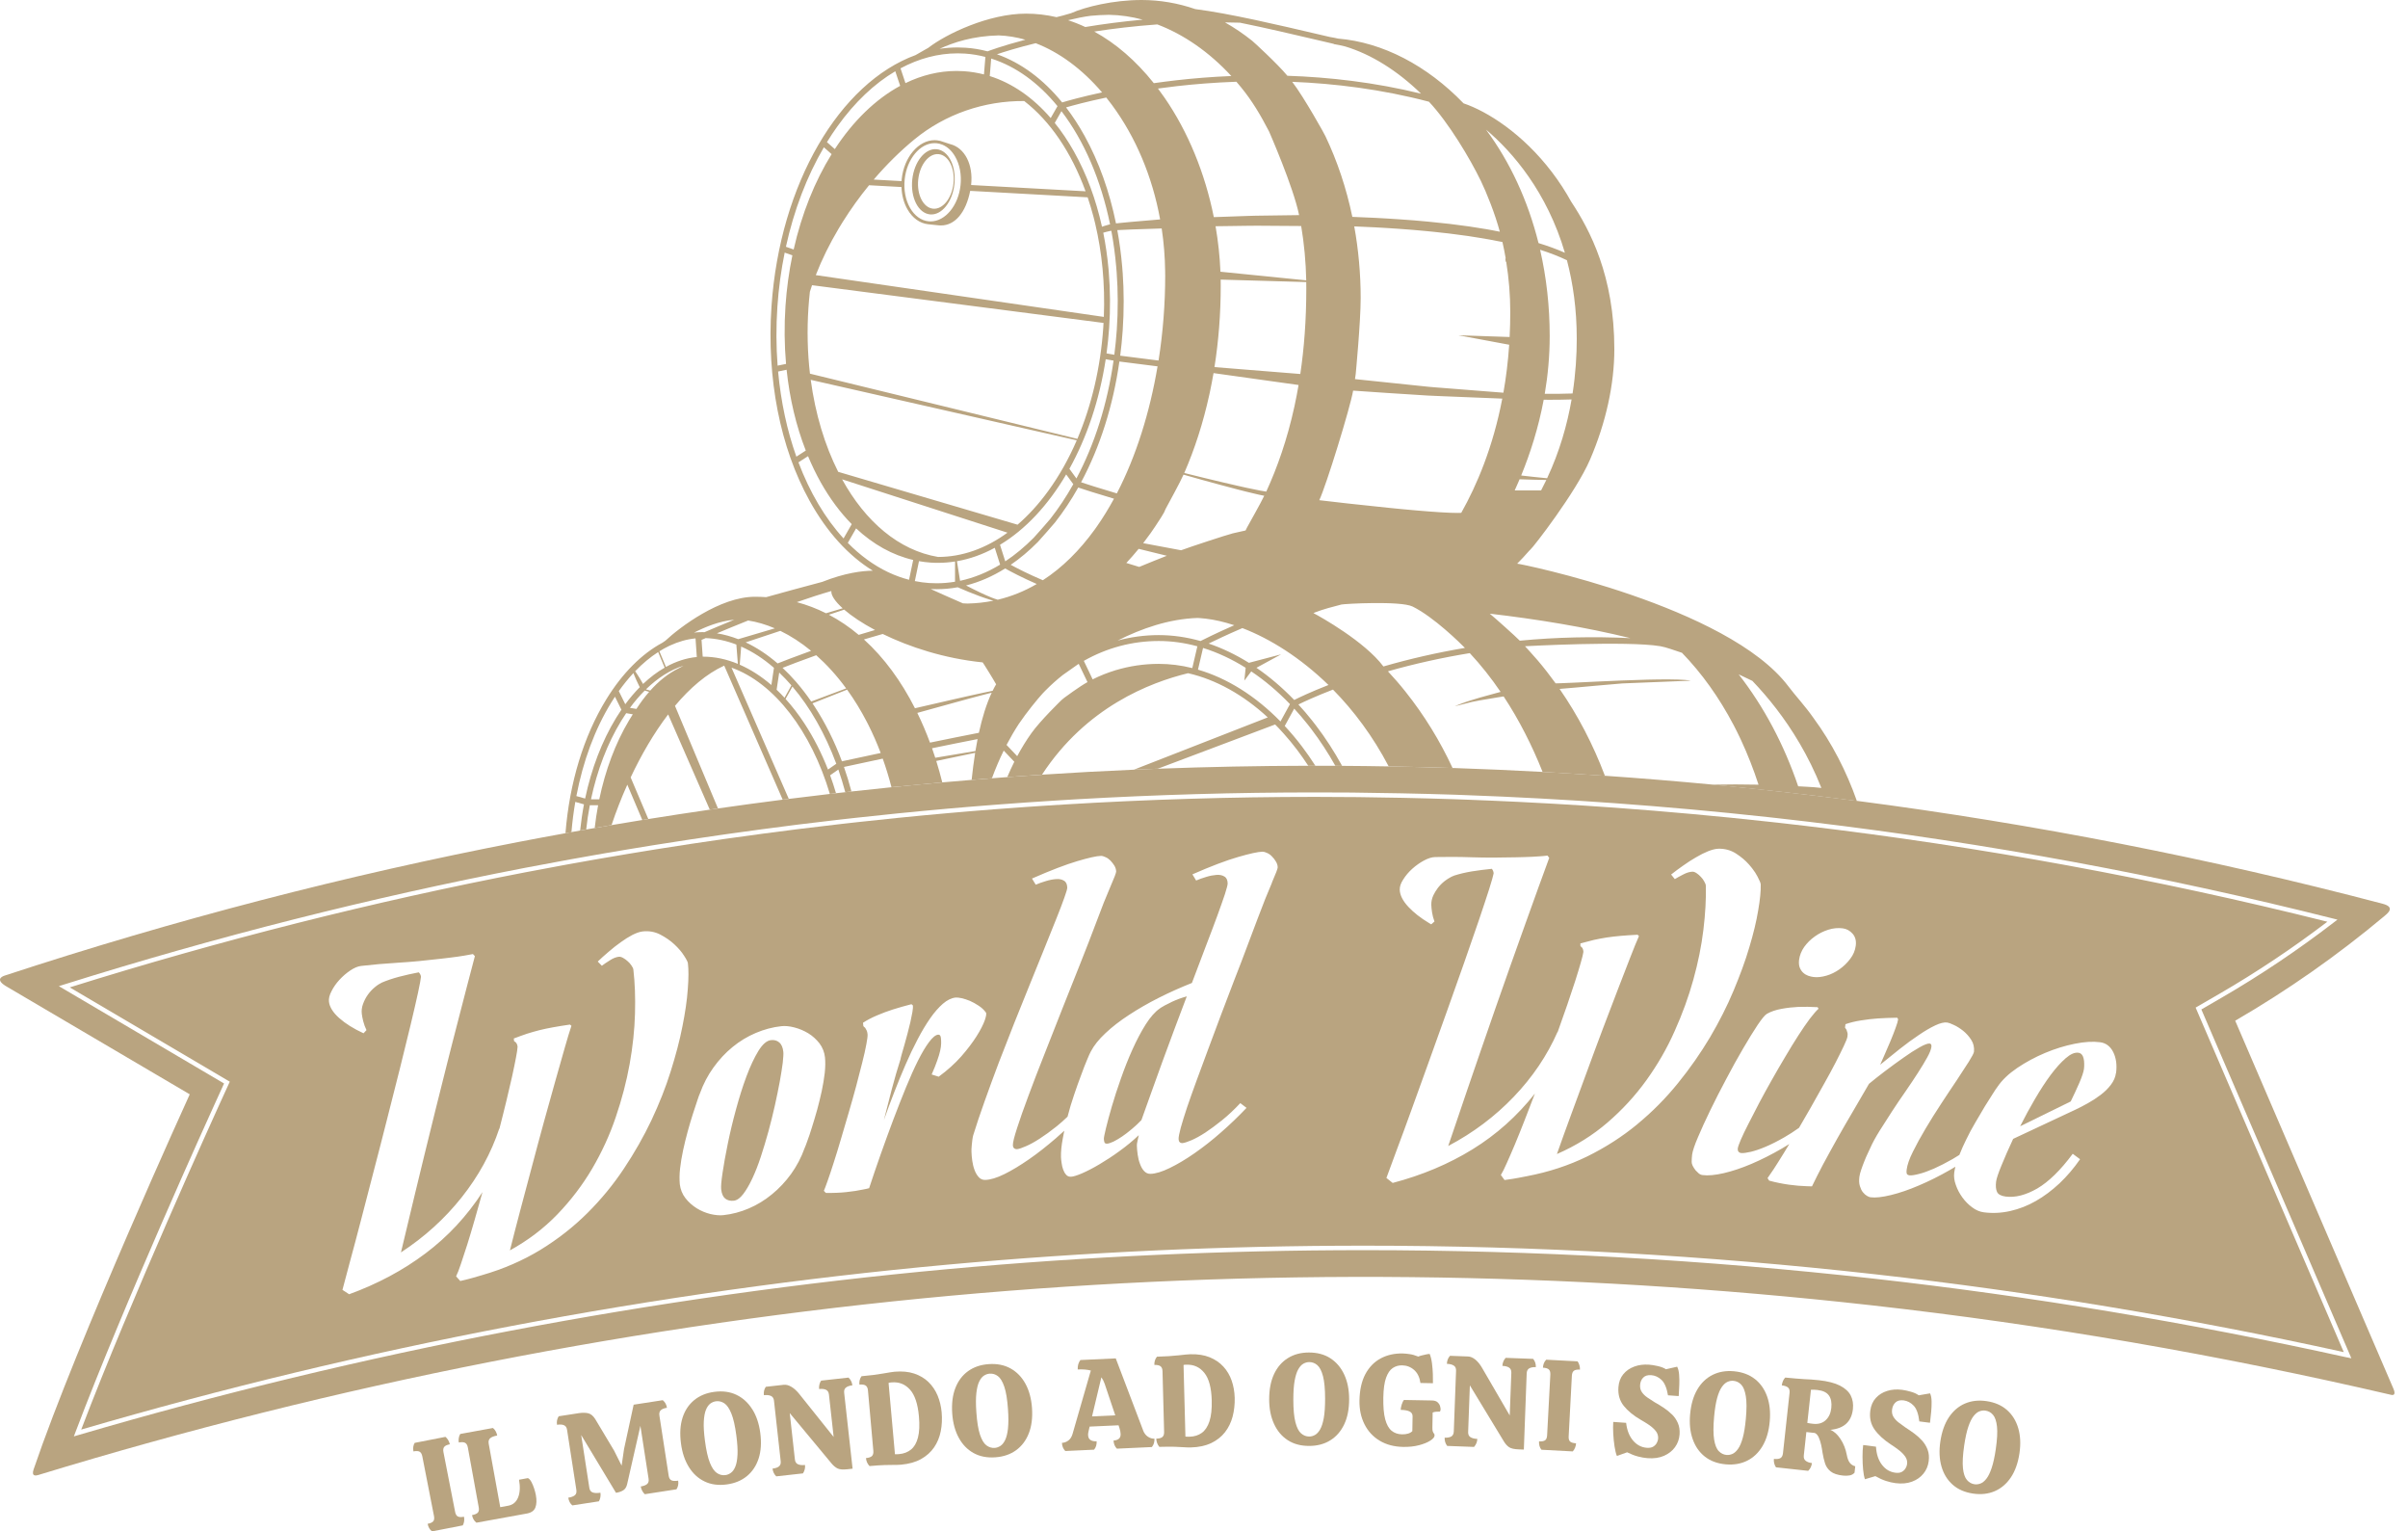
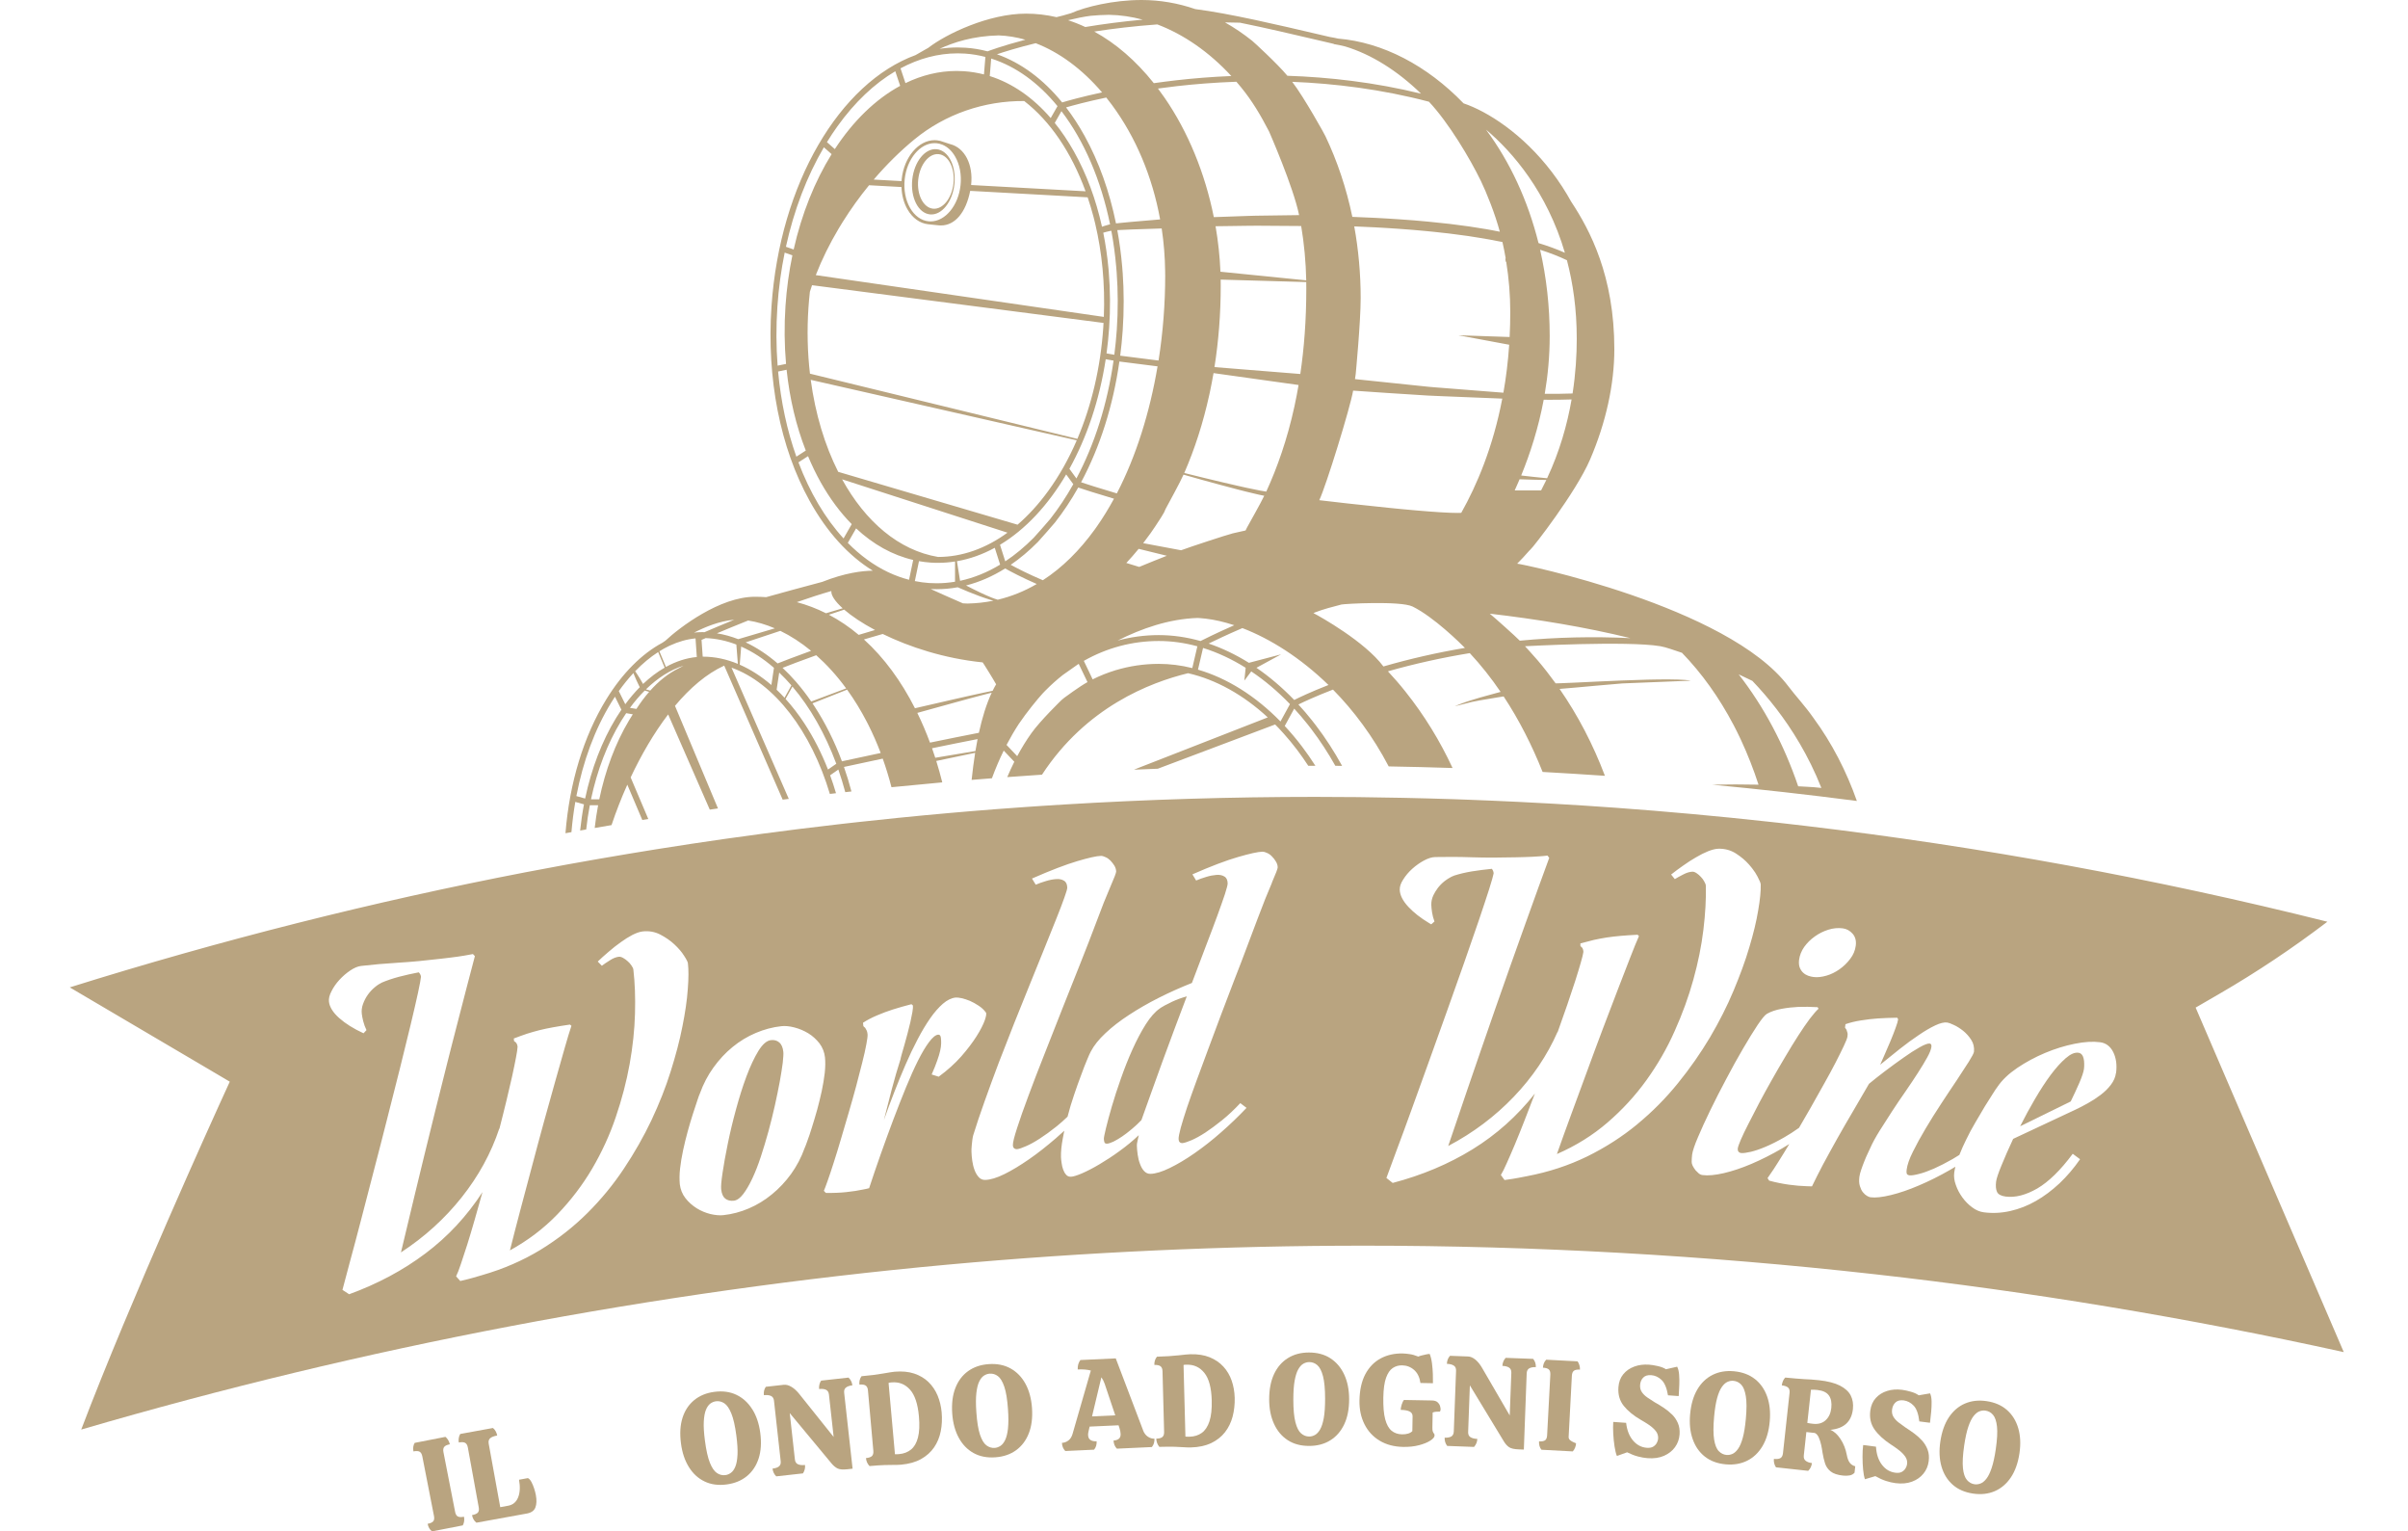
<svg xmlns="http://www.w3.org/2000/svg" width="151" height="96" viewBox="0 0 151 96" fill="none">
  <path d="M48.862 65.347C48.723 65.227 48.553 65.181 48.342 65.204C48.078 65.234 47.818 65.461 47.556 65.883C47.299 66.305 47.049 66.836 46.809 67.474C46.57 68.114 46.355 68.804 46.151 69.554C45.947 70.298 45.776 71.02 45.637 71.703C45.498 72.392 45.385 72.996 45.311 73.513C45.232 74.036 45.204 74.382 45.223 74.554C45.254 74.835 45.341 75.03 45.477 75.139C45.62 75.248 45.797 75.294 46.014 75.27C46.208 75.249 46.406 75.112 46.599 74.862C46.792 74.612 46.982 74.287 47.17 73.889C47.359 73.49 47.54 73.031 47.709 72.515C47.88 72.002 48.035 71.473 48.188 70.922C48.337 70.378 48.468 69.836 48.592 69.294C48.712 68.758 48.811 68.259 48.898 67.801C48.979 67.348 49.043 66.953 49.084 66.625C49.119 66.292 49.135 66.066 49.121 65.938C49.091 65.662 49.004 65.461 48.862 65.348V65.347Z" fill="#B9A480" />
  <path d="M66.946 70.025L66.95 70.005C66.95 70.005 66.947 70.013 66.947 70.019C66.947 70.02 66.947 70.023 66.947 70.025H66.946Z" fill="#B9A480" />
  <path d="M137.684 63.164L139.185 62.294C141.504 60.95 143.776 59.433 145.944 57.781C135.163 55.081 124.195 53.071 113.147 51.765C112.595 51.7 112.042 51.637 111.49 51.574C111.451 51.57 111.411 51.566 111.372 51.562C111.222 51.545 111.073 51.528 110.925 51.513C107.728 51.162 104.524 50.87 101.317 50.637C100.029 50.543 98.74 50.461 97.452 50.387C97.346 50.381 97.241 50.374 97.135 50.369C96.489 50.332 95.843 50.299 95.197 50.267C94.102 50.214 93.007 50.168 91.912 50.127C91.668 50.119 91.427 50.109 91.184 50.101C90.125 50.066 89.059 50.038 87.993 50.015C87.033 49.994 86.072 49.979 85.112 49.969C85.086 49.969 85.059 49.969 85.034 49.969C84.178 49.961 83.323 49.955 82.473 49.955C77.21 49.955 71.939 50.116 66.672 50.436C66.226 50.462 65.781 50.49 65.335 50.52C64.961 50.545 64.588 50.57 64.214 50.596C63.623 50.638 63.032 50.68 62.441 50.726C62.15 50.749 61.858 50.772 61.567 50.796C61.302 50.817 61.036 50.838 60.77 50.86C60.348 50.895 59.926 50.933 59.504 50.969C58.438 51.063 57.373 51.163 56.309 51.271C55.473 51.355 54.639 51.443 53.806 51.535C53.68 51.549 53.554 51.563 53.43 51.577C53.247 51.598 53.065 51.617 52.883 51.638C52.757 51.652 52.631 51.668 52.505 51.682C51.764 51.767 51.022 51.856 50.281 51.947C50.153 51.962 50.025 51.978 49.896 51.995C48.53 52.166 47.166 52.349 45.803 52.541C45.642 52.563 45.481 52.585 45.322 52.608C44.028 52.793 42.734 52.989 41.442 53.194C41.316 53.214 41.191 53.233 41.065 53.254C39.962 53.43 38.858 53.615 37.758 53.805C37.558 53.84 37.358 53.874 37.159 53.909C36.983 53.94 36.808 53.971 36.632 54.003C36.508 54.025 36.385 54.046 36.261 54.069C36.092 54.099 35.924 54.129 35.755 54.159C35.632 54.182 35.509 54.204 35.386 54.226C34.579 54.374 33.773 54.524 32.967 54.679C23.418 56.518 13.8 58.946 4.375 61.897C7.221 63.569 10.085 65.256 12.894 66.914L14.409 67.808L13.679 69.408C13.624 69.53 8.194 81.462 5.093 89.617C22.813 84.435 41.094 80.956 59.433 79.277C68.072 78.488 76.854 78.089 85.534 78.089C96.199 78.089 106.978 78.692 117.572 79.881C127.302 80.97 137.192 82.611 146.972 84.761C144.49 78.994 141.991 73.181 139.553 67.512L137.682 63.162L137.684 63.164ZM40.857 70.214C40.367 71.241 39.793 72.256 39.127 73.254C38.462 74.256 37.698 75.185 36.832 76.047C35.96 76.914 34.981 77.68 33.885 78.353C32.781 79.023 31.566 79.551 30.234 79.935C30.118 79.965 30.021 79.995 29.946 80.019C29.866 80.044 29.78 80.069 29.682 80.096C29.59 80.122 29.481 80.15 29.354 80.185C29.234 80.22 29.066 80.259 28.862 80.304L28.601 80.011C28.688 79.836 28.787 79.579 28.901 79.237C29.016 78.899 29.151 78.494 29.298 78.027C29.445 77.561 29.597 77.048 29.758 76.491C29.917 75.934 30.084 75.344 30.255 74.731C29.276 76.24 28.084 77.519 26.682 78.573C25.28 79.628 23.682 80.483 21.893 81.134L21.474 80.86C21.588 80.427 21.743 79.831 21.95 79.072C22.157 78.314 22.387 77.453 22.636 76.491C22.89 75.527 23.154 74.504 23.435 73.413C23.721 72.32 24.002 71.235 24.276 70.144C24.549 69.054 24.816 67.999 25.076 66.987C25.33 65.974 25.553 65.059 25.748 64.248C25.942 63.432 26.1 62.759 26.214 62.227C26.329 61.689 26.39 61.358 26.398 61.232C26.386 61.125 26.34 61.035 26.259 60.954C25.84 61.034 25.429 61.127 25.026 61.231C24.616 61.34 24.263 61.461 23.951 61.593C23.81 61.66 23.657 61.757 23.499 61.891C23.343 62.02 23.195 62.178 23.067 62.356C22.94 62.535 22.838 62.734 22.763 62.942C22.686 63.15 22.664 63.358 22.688 63.559C22.701 63.682 22.732 63.838 22.778 64.023C22.824 64.207 22.894 64.393 22.981 64.577L22.796 64.774C22.174 64.489 21.666 64.171 21.274 63.823C20.882 63.475 20.669 63.132 20.629 62.798C20.605 62.601 20.657 62.386 20.788 62.136C20.912 61.886 21.08 61.647 21.285 61.423C21.491 61.2 21.717 61.003 21.964 60.838C22.211 60.673 22.438 60.577 22.643 60.553C23.352 60.47 24.134 60.401 24.984 60.349C25.84 60.298 26.738 60.21 27.688 60.097C27.893 60.073 28.08 60.051 28.238 60.031C28.396 60.013 28.548 59.995 28.695 59.972C28.834 59.951 28.981 59.929 29.126 59.905C29.278 59.882 29.453 59.851 29.656 59.808L29.779 59.938C29.635 60.478 29.468 61.122 29.276 61.854C29.084 62.59 28.88 63.377 28.661 64.232C28.442 65.082 28.213 65.961 27.984 66.882C27.749 67.802 27.52 68.723 27.291 69.649C27.067 70.568 26.843 71.478 26.622 72.368C26.407 73.252 26.203 74.089 26.016 74.865C25.829 75.64 25.662 76.344 25.512 76.97C25.361 77.597 25.238 78.11 25.143 78.511C26.62 77.547 27.887 76.397 28.946 75.065C30.006 73.731 30.797 72.29 31.309 70.748L31.313 70.777C31.473 70.164 31.616 69.573 31.756 69.007C31.89 68.438 32.008 67.929 32.114 67.473C32.214 67.017 32.292 66.628 32.355 66.301C32.418 65.98 32.45 65.751 32.457 65.611C32.436 65.439 32.364 65.327 32.239 65.273L32.218 65.101C32.52 64.985 32.8 64.887 33.045 64.803C33.297 64.724 33.555 64.648 33.822 64.581C34.087 64.514 34.372 64.456 34.679 64.4C34.988 64.343 35.337 64.287 35.741 64.228L35.833 64.306C35.723 64.629 35.582 65.094 35.41 65.699C35.238 66.304 35.041 67.001 34.819 67.78C34.597 68.559 34.365 69.406 34.111 70.319C33.862 71.231 33.611 72.154 33.365 73.091C33.114 74.025 32.872 74.946 32.63 75.853C32.388 76.759 32.174 77.603 31.976 78.385C33.108 77.761 34.1 77.009 34.952 76.125C35.804 75.241 36.533 74.28 37.136 73.256C37.738 72.227 38.235 71.154 38.612 70.033C38.995 68.91 39.286 67.802 39.483 66.706C39.68 65.609 39.791 64.559 39.819 63.542C39.847 62.531 39.815 61.612 39.717 60.785C39.709 60.711 39.668 60.622 39.597 60.526C39.532 60.423 39.449 60.334 39.357 60.255C39.269 60.171 39.167 60.102 39.065 60.045C38.958 59.988 38.872 59.968 38.801 59.977C38.631 59.998 38.444 60.069 38.24 60.203C38.036 60.331 37.864 60.447 37.74 60.542L37.483 60.278C37.691 60.078 37.921 59.872 38.175 59.657C38.428 59.437 38.678 59.242 38.931 59.063C39.182 58.879 39.427 58.729 39.661 58.606C39.898 58.489 40.103 58.414 40.29 58.391C40.688 58.344 41.059 58.41 41.4 58.584C41.736 58.759 42.034 58.963 42.289 59.201C42.543 59.44 42.749 59.675 42.896 59.912C43.048 60.144 43.127 60.303 43.136 60.377C43.184 60.781 43.184 61.33 43.129 62.014C43.081 62.704 42.966 63.485 42.79 64.359C42.621 65.232 42.37 66.171 42.055 67.171C41.741 68.177 41.339 69.186 40.854 70.217L40.857 70.214ZM51.24 69.577C51.128 69.969 51.025 70.329 50.919 70.654C50.818 70.984 50.725 71.263 50.637 71.498C50.556 71.731 50.495 71.888 50.456 71.971C50.243 72.568 49.956 73.107 49.606 73.594C49.255 74.08 48.85 74.509 48.403 74.872C47.956 75.24 47.477 75.531 46.962 75.752C46.447 75.973 45.914 76.115 45.364 76.175C45.124 76.202 44.853 76.175 44.548 76.106C44.244 76.029 43.958 75.911 43.684 75.741C43.41 75.566 43.173 75.358 42.979 75.106C42.786 74.857 42.67 74.566 42.629 74.241C42.604 73.95 42.603 73.621 42.646 73.252C42.69 72.883 42.748 72.504 42.836 72.105C42.919 71.713 43.018 71.323 43.124 70.928C43.23 70.538 43.339 70.182 43.441 69.857C43.548 69.535 43.636 69.258 43.717 69.019C43.793 68.781 43.852 68.621 43.891 68.541C44.106 67.95 44.385 67.411 44.741 66.918C45.092 66.432 45.49 65.999 45.937 65.636C46.384 65.269 46.868 64.977 47.391 64.755C47.913 64.533 48.449 64.39 48.995 64.33C49.236 64.303 49.512 64.329 49.818 64.41C50.117 64.487 50.41 64.609 50.683 64.774C50.956 64.939 51.187 65.153 51.387 65.406C51.581 65.664 51.695 65.954 51.732 66.28C51.762 66.561 51.757 66.885 51.719 67.253C51.676 67.622 51.611 68.007 51.529 68.4C51.441 68.794 51.347 69.188 51.241 69.577H51.24ZM58.87 67.498L58.422 67.357C58.57 67.022 58.686 66.735 58.767 66.496C58.853 66.257 58.915 66.052 58.954 65.878C58.994 65.699 59.014 65.552 59.017 65.422C59.021 65.296 59.014 65.174 59.001 65.061C58.986 64.918 58.925 64.85 58.825 64.861C58.668 64.877 58.476 65.034 58.258 65.326C58.041 65.614 57.81 66.003 57.566 66.488C57.321 66.973 57.074 67.533 56.811 68.169C56.549 68.806 56.289 69.477 56.021 70.179C55.754 70.886 55.494 71.607 55.23 72.348C54.972 73.085 54.723 73.8 54.501 74.485C54.374 74.519 54.242 74.548 54.089 74.575C53.828 74.633 53.49 74.685 53.067 74.731C52.867 74.754 52.66 74.766 52.443 74.775C52.223 74.783 52.004 74.787 51.785 74.781L51.663 74.65C51.711 74.545 51.789 74.337 51.898 74.026C52.012 73.709 52.137 73.332 52.278 72.888C52.426 72.443 52.572 71.949 52.733 71.407C52.894 70.861 53.059 70.311 53.222 69.744C53.387 69.182 53.54 68.632 53.688 68.088C53.831 67.549 53.955 67.052 54.072 66.601C54.184 66.15 54.274 65.771 54.328 65.457C54.389 65.147 54.413 64.935 54.402 64.826C54.391 64.722 54.37 64.64 54.341 64.588C54.311 64.533 54.282 64.481 54.253 64.433C54.214 64.403 54.174 64.368 54.141 64.331L54.117 64.115C54.36 63.954 54.658 63.797 54.993 63.655C55.334 63.509 55.665 63.387 55.992 63.282C56.359 63.168 56.744 63.056 57.155 62.952L57.247 63.031C57.257 63.115 57.247 63.255 57.215 63.443C57.181 63.632 57.14 63.84 57.088 64.074C57.031 64.311 56.968 64.551 56.906 64.802C56.839 65.053 56.775 65.29 56.711 65.512C56.652 65.732 56.595 65.922 56.547 66.083C56.5 66.248 56.476 66.35 56.469 66.4C56.279 66.993 56.098 67.616 55.925 68.269C55.753 68.921 55.585 69.572 55.425 70.221C55.628 69.646 55.843 69.059 56.077 68.466C56.309 67.868 56.543 67.294 56.785 66.739C57.026 66.179 57.278 65.654 57.543 65.151C57.803 64.65 58.07 64.211 58.327 63.84C58.588 63.463 58.858 63.158 59.123 62.926C59.394 62.693 59.659 62.563 59.923 62.535C60.006 62.527 60.131 62.538 60.296 62.574C60.461 62.611 60.638 62.667 60.819 62.742C61 62.822 61.183 62.922 61.362 63.041C61.547 63.16 61.7 63.303 61.817 63.464C61.87 63.519 61.848 63.685 61.753 63.96C61.652 64.239 61.482 64.577 61.233 64.968C60.985 65.359 60.669 65.777 60.278 66.224C59.881 66.671 59.411 67.096 58.867 67.493L58.87 67.498ZM79.758 55.346C79.506 55.923 79.207 56.673 78.859 57.599C78.656 58.145 78.429 58.75 78.179 59.401C77.936 60.056 77.671 60.742 77.394 61.449C77.123 62.16 76.847 62.88 76.57 63.611C76.294 64.347 76.028 65.056 75.77 65.752C75.51 66.447 75.267 67.108 75.035 67.738C74.803 68.368 74.605 68.933 74.435 69.428C74.27 69.928 74.14 70.347 74.042 70.696C73.951 71.04 73.904 71.274 73.907 71.403C73.911 71.576 73.996 71.663 74.156 71.659C74.285 71.644 74.472 71.58 74.724 71.475C74.975 71.365 75.26 71.209 75.586 70.998C75.906 70.787 76.259 70.524 76.635 70.223C77.016 69.915 77.397 69.559 77.776 69.153L78.167 69.45C77.672 69.974 77.143 70.483 76.577 70.978C76.017 71.474 75.456 71.91 74.911 72.29C74.361 72.675 73.843 72.981 73.358 73.217C72.875 73.453 72.47 73.578 72.146 73.586C71.986 73.59 71.855 73.529 71.746 73.413C71.637 73.297 71.551 73.144 71.486 72.963C71.416 72.781 71.371 72.589 71.341 72.382C71.312 72.179 71.295 71.992 71.291 71.818C71.289 71.744 71.298 71.654 71.326 71.549C71.352 71.445 71.379 71.32 71.41 71.161C71.041 71.513 70.636 71.846 70.201 72.159C69.767 72.477 69.343 72.751 68.942 72.988C68.541 73.227 68.173 73.414 67.847 73.557C67.525 73.693 67.291 73.765 67.155 73.767C67.025 73.77 66.923 73.728 66.851 73.636C66.771 73.55 66.71 73.436 66.665 73.309C66.62 73.182 66.587 73.044 66.571 72.906C66.55 72.767 66.535 72.644 66.532 72.536C66.524 72.199 66.56 71.811 66.644 71.374C66.672 71.212 66.704 71.048 66.739 70.883C66.563 71.045 66.384 71.206 66.201 71.365C65.63 71.855 65.074 72.297 64.522 72.677C63.971 73.058 63.46 73.368 62.982 73.604C62.504 73.84 62.099 73.959 61.781 73.967C61.616 73.971 61.485 73.915 61.374 73.794C61.271 73.678 61.179 73.531 61.115 73.354C61.045 73.172 60.999 72.98 60.969 72.773C60.94 72.566 60.923 72.378 60.919 72.205C60.919 72.165 60.916 72.105 60.919 72.022C60.923 71.938 60.932 71.848 60.941 71.744C60.951 71.644 60.959 71.54 60.975 71.441C60.99 71.336 61.006 71.246 61.027 71.171C61.228 70.516 61.469 69.802 61.745 69.031C62.02 68.262 62.312 67.46 62.622 66.64C62.937 65.819 63.264 64.988 63.596 64.147C63.934 63.306 64.263 62.495 64.578 61.709C64.901 60.916 65.2 60.176 65.483 59.475C65.767 58.78 66.016 58.158 66.232 57.612C66.448 57.072 66.62 56.626 66.74 56.281C66.868 55.93 66.926 55.721 66.925 55.641C66.919 55.429 66.851 55.281 66.713 55.206C66.581 55.124 66.415 55.094 66.219 55.109C66.02 55.124 65.807 55.165 65.58 55.235C65.351 55.3 65.141 55.38 64.948 55.46L64.714 55.074C65.887 54.559 66.834 54.197 67.549 53.985C68.264 53.773 68.757 53.661 69.034 53.654C69.116 53.651 69.211 53.679 69.319 53.731C69.432 53.777 69.534 53.849 69.632 53.946C69.722 54.042 69.808 54.15 69.882 54.267C69.95 54.384 69.988 54.507 69.992 54.636C69.993 54.71 69.872 55.035 69.622 55.606C69.37 56.183 69.072 56.933 68.729 57.859C68.458 58.584 68.137 59.405 67.771 60.331C67.4 61.253 67.028 62.204 66.64 63.175C66.257 64.151 65.874 65.112 65.499 66.073C65.116 67.03 64.785 67.906 64.492 68.691C64.198 69.475 63.962 70.146 63.782 70.706C63.602 71.26 63.511 71.619 63.516 71.783C63.52 71.956 63.611 72.043 63.782 72.038C63.9 72.026 64.081 71.966 64.332 71.855C64.584 71.749 64.874 71.589 65.2 71.378C65.531 71.165 65.884 70.908 66.266 70.603C66.49 70.421 66.718 70.221 66.944 70.002C67.062 69.538 67.201 69.077 67.354 68.632C67.507 68.177 67.655 67.762 67.799 67.386C67.937 67.006 68.059 66.69 68.171 66.429C68.277 66.169 68.355 66.003 68.4 65.922C68.597 65.541 68.905 65.156 69.32 64.769C69.735 64.376 70.227 63.996 70.796 63.625C71.365 63.253 71.982 62.896 72.664 62.551C73.34 62.211 74.034 61.901 74.742 61.62C75.04 60.82 75.333 60.059 75.604 59.344C75.88 58.623 76.123 57.988 76.327 57.428C76.531 56.872 76.69 56.412 76.812 56.052C76.927 55.691 76.985 55.468 76.984 55.379C76.978 55.166 76.91 55.018 76.771 54.943C76.64 54.862 76.474 54.831 76.278 54.846C76.083 54.862 75.866 54.902 75.639 54.972C75.41 55.038 75.2 55.117 75.007 55.197L74.773 54.812C75.946 54.296 76.906 53.934 77.643 53.722C78.375 53.51 78.886 53.398 79.164 53.391C79.241 53.39 79.341 53.416 79.449 53.468C79.562 53.514 79.664 53.587 79.756 53.683C79.853 53.779 79.939 53.887 80.006 54.004C80.08 54.122 80.119 54.245 80.122 54.373C80.124 54.447 80.002 54.773 79.752 55.344L79.758 55.346ZM113.805 58.703C114.067 58.517 114.348 58.375 114.652 58.281C114.957 58.186 115.259 58.157 115.556 58.196C115.796 58.228 116.002 58.34 116.172 58.532C116.342 58.725 116.411 58.979 116.37 59.284C116.331 59.584 116.217 59.858 116.023 60.108C115.834 60.363 115.609 60.578 115.354 60.759C115.098 60.94 114.823 61.079 114.525 61.164C114.228 61.249 113.957 61.278 113.717 61.246C113.617 61.234 113.507 61.208 113.387 61.168C113.274 61.127 113.169 61.065 113.073 60.977C112.982 60.894 112.908 60.785 112.855 60.648C112.807 60.517 112.792 60.355 112.817 60.164C112.855 59.884 112.961 59.618 113.137 59.362C113.319 59.111 113.539 58.89 113.802 58.706L113.805 58.703ZM102.676 70.473C101.727 71.255 100.683 71.927 99.528 72.496C98.367 73.062 97.109 73.476 95.746 73.734C95.628 73.752 95.528 73.774 95.452 73.791C95.37 73.808 95.282 73.825 95.183 73.843C95.089 73.86 94.977 73.878 94.847 73.901C94.725 73.924 94.554 73.949 94.347 73.974L94.115 73.659C94.218 73.492 94.34 73.246 94.486 72.915C94.631 72.59 94.804 72.199 94.993 71.748C95.181 71.297 95.381 70.801 95.592 70.26C95.803 69.72 96.023 69.149 96.25 68.554C95.135 69.966 93.831 71.129 92.338 72.049C90.844 72.97 89.174 73.672 87.332 74.156L86.939 73.844C87.094 73.424 87.302 72.844 87.579 72.108C87.856 71.372 88.164 70.537 88.501 69.601C88.843 68.665 89.201 67.669 89.581 66.609C89.966 65.549 90.346 64.493 90.72 63.433C91.094 62.373 91.458 61.348 91.81 60.362C92.156 59.377 92.463 58.486 92.733 57.697C93.001 56.903 93.22 56.247 93.385 55.728C93.549 55.203 93.641 54.879 93.662 54.754C93.659 54.645 93.621 54.552 93.549 54.465C93.124 54.506 92.706 54.562 92.296 54.626C91.878 54.696 91.515 54.785 91.192 54.887C91.075 54.929 90.948 54.992 90.817 55.076C90.783 55.096 90.749 55.119 90.716 55.143C90.548 55.256 90.386 55.398 90.243 55.566C90.216 55.596 90.192 55.629 90.167 55.659C90.11 55.733 90.057 55.812 90.008 55.893C89.963 55.967 89.921 56.041 89.885 56.119C89.79 56.32 89.748 56.524 89.754 56.727C89.757 56.851 89.773 57.009 89.801 57.196C89.829 57.383 89.882 57.576 89.952 57.767L89.749 57.946C89.701 57.918 89.654 57.89 89.607 57.861C89.081 57.544 88.65 57.208 88.322 56.856C87.965 56.474 87.783 56.112 87.775 55.775C87.769 55.577 87.84 55.367 87.994 55.13C88.142 54.894 88.33 54.67 88.555 54.467C88.677 54.356 88.804 54.256 88.937 54.163C89.05 54.085 89.166 54.013 89.286 53.949C89.548 53.807 89.782 53.732 89.988 53.728C90.007 53.728 90.026 53.728 90.046 53.728C90.073 53.728 90.104 53.728 90.132 53.726C90.439 53.719 90.758 53.717 91.09 53.718C91.488 53.719 91.905 53.728 92.338 53.742C93.194 53.77 94.097 53.766 95.053 53.742C95.259 53.736 95.448 53.732 95.607 53.728C95.766 53.724 95.92 53.719 96.067 53.711C96.208 53.703 96.356 53.694 96.502 53.684C96.656 53.676 96.832 53.661 97.039 53.636L97.149 53.777C96.956 54.302 96.73 54.928 96.47 55.637C96.212 56.352 95.935 57.117 95.638 57.949C95.34 58.774 95.032 59.629 94.719 60.524C94.399 61.419 94.086 62.315 93.773 63.214C93.466 64.109 93.157 64.995 92.856 65.859C92.56 66.72 92.279 67.534 92.02 68.29C91.762 69.045 91.532 69.73 91.324 70.34C91.115 70.95 90.945 71.45 90.814 71.84C92.375 71.017 93.741 69.991 94.92 68.76C96.099 67.531 97.019 66.169 97.673 64.681V64.71C97.888 64.115 98.086 63.539 98.279 62.989C98.465 62.435 98.63 61.939 98.778 61.495C98.92 61.051 99.033 60.671 99.126 60.351C99.218 60.037 99.271 59.812 99.292 59.672C99.287 59.499 99.225 59.382 99.106 59.315L99.102 59.141C99.412 59.055 99.7 58.982 99.952 58.921C100.211 58.865 100.475 58.813 100.746 58.771C101.017 58.729 101.304 58.697 101.617 58.669C101.93 58.641 102.283 58.618 102.69 58.597L102.775 58.683C102.635 58.995 102.452 59.444 102.225 60.031C101.997 60.618 101.737 61.292 101.444 62.048C101.151 62.803 100.841 63.625 100.504 64.51C100.173 65.396 99.835 66.291 99.505 67.202C99.169 68.107 98.843 69.003 98.518 69.883C98.192 70.763 97.9 71.584 97.631 72.344C98.817 71.828 99.874 71.171 100.804 70.369C101.734 69.568 102.55 68.679 103.244 67.714C103.94 66.745 104.533 65.724 105.012 64.64C105.499 63.558 105.89 62.482 106.187 61.408C106.485 60.336 106.694 59.299 106.816 58.289C106.937 57.285 106.99 56.367 106.969 55.535C106.968 55.461 106.936 55.367 106.874 55.266C106.818 55.158 106.744 55.06 106.661 54.974C106.581 54.881 106.485 54.805 106.388 54.738C106.286 54.67 106.202 54.643 106.133 54.645C105.962 54.65 105.768 54.704 105.553 54.819C105.338 54.929 105.156 55.027 105.024 55.109L104.792 54.823C105.018 54.644 105.267 54.458 105.539 54.268C105.811 54.073 106.078 53.902 106.346 53.747C106.613 53.587 106.87 53.461 107.116 53.361C107.362 53.266 107.573 53.21 107.761 53.205C108.162 53.196 108.525 53.295 108.849 53.499C109.168 53.704 109.446 53.934 109.676 54.196C109.728 54.254 109.775 54.312 109.821 54.369C109.842 54.395 109.862 54.422 109.883 54.447C110.017 54.62 110.13 54.791 110.215 54.96C110.345 55.204 110.409 55.37 110.411 55.446C110.422 55.852 110.37 56.398 110.251 57.076C110.14 57.757 109.953 58.525 109.697 59.379C109.447 60.232 109.11 61.143 108.705 62.111C108.299 63.083 107.804 64.052 107.228 65.033C106.645 66.009 105.979 66.968 105.223 67.899C104.468 68.834 103.623 69.689 102.68 70.467L102.676 70.473ZM132.686 67.269C132.652 67.528 132.543 67.774 132.369 68.002C132.196 68.234 131.977 68.445 131.726 68.636C131.474 68.827 131.207 69.002 130.924 69.16C130.642 69.318 130.379 69.453 130.132 69.569L126.241 71.393C125.949 72.019 125.703 72.576 125.508 73.061C125.306 73.548 125.196 73.883 125.172 74.066C125.136 74.341 125.154 74.559 125.23 74.719C125.298 74.872 125.482 74.971 125.763 75.009C126.372 75.09 127.031 74.917 127.753 74.504C128.47 74.083 129.209 73.362 129.976 72.329L130.436 72.67C130.047 73.233 129.617 73.735 129.147 74.182C128.672 74.624 128.182 74.994 127.668 75.286C127.153 75.582 126.614 75.791 126.055 75.917C125.496 76.043 124.945 76.069 124.396 75.997C124.144 75.963 123.901 75.861 123.669 75.685C123.436 75.515 123.231 75.307 123.055 75.064C122.879 74.821 122.741 74.562 122.646 74.284C122.545 74.006 122.514 73.752 122.545 73.512C122.56 73.393 122.586 73.269 122.618 73.14C122.502 73.212 122.383 73.281 122.263 73.35C121.605 73.727 120.963 74.047 120.331 74.314C119.7 74.585 119.12 74.783 118.579 74.915C118.037 75.048 117.608 75.097 117.287 75.054C117.228 75.045 117.155 75.016 117.072 74.966C116.984 74.914 116.902 74.843 116.821 74.742C116.739 74.646 116.679 74.513 116.629 74.353C116.578 74.191 116.569 73.995 116.599 73.765C116.615 73.647 116.651 73.506 116.711 73.33C116.77 73.159 116.834 72.981 116.907 72.801C116.978 72.621 117.048 72.455 117.122 72.305C117.19 72.149 117.246 72.037 117.28 71.966C117.423 71.64 117.619 71.285 117.862 70.893C118.111 70.501 118.366 70.096 118.643 69.672C118.919 69.249 119.2 68.832 119.493 68.415C119.781 67.999 120.041 67.608 120.274 67.245C120.507 66.882 120.704 66.558 120.854 66.283C121.01 66.003 121.091 65.79 121.112 65.637C121.13 65.501 121.098 65.431 121.005 65.418C120.893 65.403 120.681 65.48 120.372 65.654C120.063 65.829 119.718 66.048 119.344 66.317C118.964 66.582 118.581 66.866 118.19 67.16C117.806 67.453 117.474 67.714 117.2 67.943C116.883 68.496 116.551 69.066 116.206 69.65C115.861 70.234 115.528 70.809 115.208 71.378C114.888 71.945 114.597 72.487 114.321 72.994C114.052 73.502 113.824 73.963 113.627 74.367C113.502 74.369 113.359 74.367 113.212 74.357C112.946 74.351 112.598 74.321 112.178 74.265C111.985 74.24 111.781 74.202 111.56 74.159C111.345 74.115 111.137 74.068 110.937 74.01L110.839 73.853C110.905 73.762 111.031 73.578 111.217 73.302C111.397 73.022 111.613 72.685 111.856 72.288C111.967 72.107 112.083 71.917 112.203 71.717C112.049 71.815 111.891 71.91 111.733 72.002C111.088 72.376 110.451 72.696 109.825 72.964C109.207 73.227 108.622 73.42 108.088 73.544C107.547 73.667 107.102 73.709 106.763 73.663C106.669 73.65 106.591 73.615 106.515 73.55C106.44 73.485 106.383 73.427 106.331 73.371C106.163 73.154 106.074 72.973 106.081 72.828C106.082 72.678 106.091 72.529 106.11 72.376C106.14 72.156 106.258 71.797 106.473 71.295C106.682 70.798 106.941 70.232 107.246 69.604C107.549 68.98 107.885 68.319 108.25 67.637C108.609 66.95 108.96 66.322 109.299 65.742C109.638 65.162 109.941 64.668 110.21 64.263C110.483 63.859 110.675 63.625 110.803 63.552C111.055 63.411 111.359 63.306 111.714 63.243C112.074 63.176 112.425 63.137 112.76 63.122C113.148 63.108 113.553 63.112 113.978 63.139L114.036 63.236C113.895 63.362 113.712 63.573 113.489 63.864C113.271 64.16 113.028 64.507 112.766 64.917C112.503 65.327 112.229 65.77 111.946 66.252C111.662 66.73 111.377 67.216 111.098 67.714C110.819 68.207 110.552 68.692 110.306 69.158C110.059 69.63 109.835 70.061 109.641 70.449C109.441 70.837 109.284 71.167 109.165 71.441C109.052 71.71 108.986 71.892 108.975 71.98C108.951 72.161 109.027 72.262 109.197 72.284C109.332 72.293 109.534 72.263 109.798 72.203C110.062 72.139 110.373 72.034 110.721 71.886C111.074 71.738 111.464 71.54 111.888 71.297C112.189 71.125 112.495 70.927 112.812 70.702C113.052 70.294 113.292 69.883 113.531 69.46C113.819 68.953 114.098 68.456 114.372 67.963C114.651 67.475 114.89 67.022 115.105 66.611C115.314 66.199 115.49 65.852 115.625 65.561C115.764 65.274 115.838 65.075 115.852 64.966C115.866 64.862 115.865 64.777 115.842 64.72C115.821 64.657 115.799 64.6 115.788 64.548C115.757 64.509 115.728 64.466 115.697 64.421L115.725 64.204C116.006 64.107 116.333 64.024 116.697 63.968C117.069 63.907 117.419 63.869 117.761 63.844C118.146 63.82 118.552 63.803 118.97 63.799L119.028 63.897C119.013 64.01 118.96 64.193 118.866 64.446C118.773 64.699 118.672 64.966 118.551 65.253C118.429 65.537 118.309 65.82 118.19 66.09C118.065 66.364 117.971 66.58 117.901 66.746C118.302 66.419 118.714 66.09 119.127 65.759C119.546 65.429 119.942 65.137 120.32 64.887C120.693 64.632 121.035 64.432 121.347 64.284C121.658 64.136 121.911 64.074 122.104 64.1C122.186 64.111 122.322 64.158 122.513 64.249C122.704 64.334 122.901 64.46 123.101 64.616C123.299 64.777 123.471 64.966 123.609 65.183C123.753 65.403 123.809 65.65 123.784 65.931C123.771 66.024 123.661 66.234 123.456 66.562C123.246 66.885 122.999 67.272 122.702 67.721C122.398 68.165 122.077 68.658 121.728 69.186C121.379 69.714 121.052 70.241 120.746 70.755C120.44 71.269 120.174 71.753 119.954 72.199C119.728 72.649 119.601 73.022 119.562 73.322C119.546 73.435 119.548 73.52 119.57 73.578C119.593 73.635 119.654 73.668 119.759 73.682C119.883 73.689 120.077 73.66 120.343 73.59C120.607 73.526 120.919 73.411 121.28 73.255C121.634 73.097 122.024 72.899 122.449 72.656C122.587 72.576 122.727 72.491 122.868 72.399C122.989 72.091 123.126 71.779 123.287 71.456C123.467 71.08 123.665 70.712 123.88 70.35C124.088 69.988 124.288 69.654 124.471 69.348C124.66 69.048 124.819 68.79 124.96 68.573C125.095 68.357 125.192 68.214 125.249 68.142C125.538 67.71 125.954 67.315 126.496 66.947C127.04 66.58 127.622 66.267 128.246 66.005C128.864 65.746 129.485 65.553 130.103 65.431C130.714 65.306 131.248 65.277 131.693 65.336C132.057 65.383 132.333 65.59 132.516 65.954C132.699 66.323 132.76 66.762 132.693 67.267L132.686 67.269Z" fill="#B9A480" />
  <path d="M130.542 66.107C130.491 66.045 130.413 66.005 130.326 65.994C130.098 65.963 129.833 66.079 129.53 66.343C129.228 66.603 128.913 66.956 128.587 67.392C128.26 67.833 127.932 68.34 127.601 68.906C127.27 69.471 126.963 70.036 126.679 70.603L129.85 69.048C130.045 68.654 130.221 68.263 130.392 67.88C130.555 67.498 130.654 67.206 130.681 67.005C130.695 66.901 130.697 66.793 130.695 66.677C130.697 66.568 130.682 66.46 130.66 66.357C130.637 66.259 130.601 66.174 130.544 66.107H130.542Z" fill="#B9A480" />
-   <path d="M150.09 87.064C146.78 79.372 143.473 71.682 140.164 63.986C143.448 62.084 146.578 59.889 149.525 57.423C149.667 57.295 150.269 56.874 149.407 56.654C138.544 53.798 127.531 51.647 116.443 50.204C113.422 49.812 110.395 49.471 107.364 49.183C105.125 48.971 102.885 48.786 100.643 48.631C99.342 48.542 98.039 48.461 96.736 48.39C94.907 48.291 93.078 48.211 91.248 48.149C91.196 48.148 91.143 48.147 91.091 48.145C89.756 48.102 88.421 48.068 87.086 48.045C86.111 48.028 85.136 48.015 84.162 48.01C84.022 48.01 83.88 48.008 83.739 48.007C83.322 48.005 82.903 48.004 82.485 48.004C82.337 48.004 82.188 48.004 82.04 48.004C78.893 48.01 75.748 48.071 72.604 48.19C72.105 48.208 71.608 48.229 71.109 48.25C69.186 48.332 67.264 48.437 65.342 48.563C64.616 48.61 63.89 48.662 63.163 48.715C62.842 48.739 62.522 48.763 62.201 48.788C61.776 48.82 61.353 48.855 60.929 48.89C60.316 48.94 59.701 48.993 59.088 49.047C58.025 49.142 56.963 49.243 55.902 49.351C55.065 49.436 54.229 49.525 53.392 49.617C53.264 49.631 53.134 49.645 53.005 49.661C52.811 49.683 52.618 49.704 52.424 49.726C52.296 49.742 52.167 49.757 52.039 49.771C51.18 49.871 50.321 49.975 49.462 50.082C49.335 50.099 49.206 50.115 49.079 50.13C47.724 50.303 46.372 50.487 45.02 50.68C44.85 50.705 44.678 50.73 44.508 50.756C43.221 50.943 41.937 51.14 40.653 51.345C40.527 51.365 40.401 51.386 40.276 51.405C39.632 51.51 38.989 51.616 38.346 51.725C37.994 51.785 37.642 51.846 37.29 51.907C37.112 51.937 36.934 51.968 36.756 52C36.629 52.022 36.503 52.043 36.376 52.066C36.196 52.098 36.014 52.13 35.834 52.163C35.709 52.186 35.584 52.21 35.459 52.232C34.503 52.405 33.548 52.581 32.594 52.766C21.683 54.866 10.898 57.676 0.296 61.157C0.062 61.234 -0.299 61.442 0.448 61.864C4.271 64.107 8.089 66.354 11.898 68.601C11.898 68.601 4.842 84.071 2.104 92.124C1.955 92.582 2.273 92.501 2.392 92.468C21.073 86.761 40.256 83 59.607 81.227C78.81 79.473 98.173 79.673 117.352 81.826C128.302 83.053 139.182 84.938 149.948 87.441C150.17 87.493 150.205 87.332 150.089 87.064H150.09ZM147.178 85.095C137.322 82.919 127.35 81.259 117.541 80.16C106.957 78.972 96.188 78.37 85.534 78.37C76.862 78.37 68.088 78.769 59.458 79.557C41.044 81.243 22.689 84.744 4.902 89.965L4.632 90.044L4.731 89.782C7.818 81.614 13.197 69.793 13.425 69.294L14.05 67.922L12.751 67.156C9.853 65.445 6.895 63.703 3.962 61.979L3.691 61.82L3.991 61.725C13.522 58.729 23.253 56.267 32.914 54.405C33.738 54.247 34.562 54.094 35.387 53.943C35.51 53.92 35.635 53.897 35.758 53.874C35.926 53.844 36.097 53.813 36.266 53.784C36.39 53.761 36.513 53.74 36.637 53.718C36.813 53.687 36.989 53.655 37.165 53.624C37.386 53.585 37.607 53.548 37.827 53.508C38.868 53.328 39.91 53.155 40.953 52.987C41.079 52.968 41.205 52.947 41.33 52.928C42.621 52.722 43.913 52.527 45.206 52.341C45.368 52.317 45.53 52.296 45.692 52.272C47.054 52.08 48.416 51.897 49.78 51.725C49.907 51.708 50.036 51.693 50.163 51.677C50.925 51.583 51.688 51.492 52.451 51.404C52.576 51.39 52.702 51.374 52.828 51.36C53.012 51.339 53.195 51.32 53.38 51.299C53.507 51.285 53.632 51.271 53.759 51.257C54.593 51.165 55.427 51.077 56.261 50.993C57.324 50.886 58.388 50.786 59.452 50.691C59.898 50.652 60.343 50.613 60.789 50.577C61.075 50.553 61.36 50.531 61.647 50.508C61.941 50.485 62.236 50.461 62.531 50.439C63.138 50.392 63.746 50.348 64.353 50.306C64.961 50.264 65.568 50.224 66.176 50.186C66.633 50.158 67.088 50.13 67.545 50.103C72.521 49.819 77.502 49.675 82.474 49.675C83.183 49.675 83.896 49.677 84.609 49.683C84.737 49.683 84.865 49.686 84.992 49.687C85.954 49.697 86.917 49.712 87.879 49.732C88.987 49.754 90.094 49.782 91.195 49.818C91.4 49.825 91.604 49.834 91.809 49.841C93.424 49.898 95.037 49.971 96.65 50.059C98.178 50.141 99.706 50.239 101.233 50.349C104.445 50.581 107.653 50.872 110.857 51.222C111.017 51.239 111.176 51.257 111.337 51.275C111.367 51.278 111.398 51.282 111.429 51.285C112.091 51.359 112.753 51.434 113.415 51.514C113.436 51.517 113.457 51.518 113.478 51.521C113.492 51.522 113.506 51.524 113.52 51.527C124.56 52.846 135.524 54.87 146.297 57.58L146.576 57.65L146.347 57.826C144.101 59.553 141.74 61.137 139.329 62.534L138.043 63.28L139.815 67.401C142.289 73.153 144.825 79.051 147.342 84.9L147.449 85.15L147.183 85.092L147.178 85.095Z" fill="#B9A480" />
  <path d="M72.728 63.22C72.432 63.421 72.14 63.755 71.844 64.218C71.549 64.686 71.273 65.214 71.011 65.795C70.749 66.376 70.51 66.982 70.291 67.608C70.07 68.234 69.879 68.814 69.722 69.357C69.564 69.896 69.442 70.355 69.351 70.73C69.26 71.104 69.218 71.328 69.221 71.392C69.222 71.471 69.236 71.54 69.256 71.604C69.275 71.668 69.328 71.696 69.418 71.694C69.513 71.691 69.641 71.647 69.816 71.569C69.985 71.485 70.171 71.376 70.369 71.242C70.566 71.104 70.774 70.949 70.988 70.766C71.201 70.587 71.397 70.404 71.576 70.216C71.774 69.671 71.984 69.08 72.208 68.45C72.433 67.82 72.665 67.175 72.908 66.509C73.151 65.844 73.405 65.168 73.658 64.482C73.918 63.802 74.172 63.126 74.421 62.46C74.098 62.548 73.782 62.665 73.467 62.812C73.158 62.959 72.907 63.094 72.728 63.217V63.22Z" fill="#B9A480" />
  <path d="M28.707 95.064C28.624 95.019 28.567 94.923 28.539 94.775L27.809 91.039C27.779 90.891 27.795 90.779 27.855 90.704C27.915 90.628 28.032 90.574 28.207 90.54C28.189 90.45 28.155 90.363 28.106 90.279C28.057 90.195 27.999 90.127 27.934 90.074L26.003 90.451C25.912 90.606 25.887 90.785 25.926 90.986C26.101 90.951 26.23 90.958 26.314 91.005C26.398 91.053 26.454 91.151 26.483 91.299L27.214 95.035C27.243 95.183 27.228 95.293 27.168 95.366C27.108 95.439 26.99 95.492 26.816 95.525C26.856 95.732 26.947 95.89 27.09 96L29.021 95.623C29.062 95.549 29.09 95.464 29.104 95.367C29.117 95.271 29.116 95.175 29.096 95.08C28.922 95.115 28.793 95.109 28.71 95.064H28.707Z" fill="#B9A480" />
  <path d="M33.494 93.306C33.445 93.155 33.386 93.019 33.321 92.897C33.255 92.774 33.182 92.695 33.104 92.66L32.547 92.762C32.628 93.209 32.608 93.578 32.489 93.871C32.369 94.165 32.161 94.339 31.864 94.392L31.369 94.482L30.646 90.505C30.619 90.357 30.647 90.243 30.732 90.165C30.818 90.086 30.966 90.028 31.178 89.989C31.161 89.898 31.131 89.811 31.084 89.726C31.038 89.641 30.981 89.572 30.911 89.519L28.862 89.892C28.815 89.966 28.784 90.051 28.769 90.148C28.753 90.244 28.753 90.338 28.77 90.427C28.95 90.394 29.084 90.402 29.169 90.45C29.255 90.497 29.311 90.595 29.338 90.744L30.02 94.49C30.047 94.64 30.029 94.75 29.966 94.821C29.901 94.894 29.78 94.945 29.6 94.979C29.637 95.186 29.73 95.345 29.876 95.455L33.04 94.88C33.316 94.829 33.494 94.704 33.572 94.503C33.65 94.302 33.661 94.042 33.603 93.723C33.579 93.596 33.543 93.457 33.494 93.307V93.306Z" fill="#B9A480" />
-   <path d="M42.103 92.799C42.01 92.753 41.953 92.655 41.931 92.505L41.35 88.743C41.326 88.593 41.354 88.482 41.434 88.406C41.513 88.331 41.642 88.279 41.823 88.251C41.793 88.054 41.706 87.895 41.561 87.775L39.735 88.057L39.132 90.839L38.981 91.878L38.508 90.936L37.336 88.977C37.204 88.762 37.055 88.635 36.887 88.596C36.72 88.557 36.521 88.554 36.292 88.589L35.035 88.783C34.933 88.941 34.898 89.118 34.929 89.317C35.111 89.289 35.256 89.297 35.364 89.343C35.471 89.389 35.538 89.487 35.56 89.637L36.142 93.399C36.165 93.549 36.135 93.661 36.049 93.733C35.966 93.806 35.827 93.858 35.635 93.887C35.667 94.095 35.752 94.257 35.89 94.371L37.555 94.115C37.598 94.042 37.629 93.958 37.647 93.863C37.665 93.768 37.667 93.672 37.651 93.575C37.449 93.606 37.288 93.602 37.169 93.56C37.051 93.518 36.98 93.423 36.957 93.274L36.445 89.959L38.628 93.581C38.809 93.553 38.96 93.501 39.083 93.424C39.205 93.348 39.287 93.216 39.329 93.029L40.158 89.384L40.671 92.698C40.695 92.848 40.664 92.959 40.579 93.032C40.494 93.105 40.361 93.156 40.181 93.184C40.196 93.281 40.225 93.371 40.272 93.457C40.318 93.543 40.372 93.613 40.435 93.669L42.421 93.362C42.522 93.204 42.558 93.024 42.526 92.821C42.333 92.85 42.192 92.842 42.1 92.797L42.103 92.799Z" fill="#B9A480" />
  <path d="M47.171 88.342C46.913 87.931 46.582 87.631 46.178 87.438C45.774 87.246 45.312 87.184 44.794 87.253C44.295 87.318 43.876 87.49 43.534 87.769C43.192 88.049 42.947 88.417 42.801 88.874C42.654 89.332 42.621 89.869 42.702 90.484C42.777 91.063 42.943 91.557 43.199 91.968C43.455 92.379 43.783 92.68 44.184 92.871C44.584 93.064 45.045 93.126 45.565 93.057C46.068 92.992 46.491 92.818 46.833 92.539C47.175 92.26 47.421 91.891 47.571 91.433C47.72 90.975 47.755 90.44 47.675 89.829C47.599 89.246 47.431 88.749 47.172 88.339L47.171 88.342ZM46.246 91.201C46.231 91.517 46.185 91.764 46.111 91.941C46.037 92.12 45.945 92.249 45.834 92.328C45.726 92.408 45.608 92.457 45.485 92.472C45.304 92.496 45.129 92.454 44.962 92.345C44.795 92.236 44.647 92.021 44.517 91.701C44.388 91.38 44.284 90.918 44.205 90.313C44.14 89.825 44.117 89.426 44.133 89.113C44.15 88.8 44.195 88.554 44.269 88.376C44.343 88.197 44.435 88.068 44.545 87.987C44.654 87.908 44.77 87.86 44.895 87.843C45.082 87.818 45.258 87.862 45.422 87.971C45.586 88.079 45.733 88.293 45.862 88.612C45.991 88.93 46.096 89.391 46.175 89.996C46.239 90.483 46.263 90.884 46.248 91.2L46.246 91.201Z" fill="#B9A480" />
  <path d="M53.049 86.983C53.138 86.91 53.272 86.864 53.45 86.845C53.427 86.646 53.346 86.484 53.208 86.359L51.493 86.549C51.441 86.62 51.403 86.702 51.382 86.797C51.36 86.892 51.355 86.984 51.364 87.076C51.547 87.056 51.691 87.071 51.797 87.123C51.903 87.173 51.965 87.273 51.982 87.424L52.276 90.081L50.127 87.394C49.969 87.194 49.804 87.043 49.632 86.94C49.461 86.836 49.297 86.793 49.141 86.811L48.022 86.936C47.919 87.084 47.878 87.258 47.901 87.462C48.084 87.442 48.23 87.456 48.342 87.507C48.454 87.557 48.518 87.658 48.535 87.807L48.955 91.591C48.972 91.742 48.937 91.852 48.849 91.924C48.762 91.997 48.627 92.043 48.444 92.063C48.465 92.255 48.543 92.419 48.677 92.55L50.352 92.364C50.458 92.201 50.501 92.025 50.48 91.837C50.297 91.857 50.151 91.842 50.039 91.792C49.927 91.742 49.863 91.641 49.846 91.492L49.523 88.585L52.158 91.757C52.276 91.897 52.401 91.996 52.529 92.058C52.658 92.12 52.863 92.135 53.141 92.105L53.464 92.068L52.936 87.318C52.919 87.167 52.955 87.057 53.044 86.984L53.049 86.983Z" fill="#B9A480" />
  <path d="M58.793 87.48C58.655 87.153 58.465 86.873 58.222 86.637C57.979 86.4 57.681 86.225 57.328 86.106C56.976 85.989 56.565 85.951 56.097 85.991C55.979 86.002 55.737 86.04 55.371 86.104C55.005 86.17 54.557 86.226 54.023 86.273C53.917 86.419 53.873 86.593 53.891 86.797C54.068 86.782 54.199 86.801 54.282 86.856C54.365 86.91 54.413 87.011 54.427 87.156L54.765 90.948C54.779 91.099 54.748 91.209 54.677 91.278C54.604 91.346 54.48 91.389 54.303 91.405C54.319 91.599 54.395 91.765 54.526 91.905C54.919 91.87 55.237 91.848 55.48 91.841C55.723 91.832 55.924 91.829 56.081 91.832C56.239 91.835 56.378 91.829 56.502 91.818C56.997 91.774 57.416 91.656 57.757 91.466C58.097 91.276 58.37 91.032 58.574 90.734C58.778 90.437 58.917 90.1 58.991 89.725C59.067 89.349 59.085 88.955 59.049 88.54C59.015 88.159 58.928 87.804 58.792 87.477L58.793 87.48ZM57.564 90.116C57.475 90.455 57.329 90.707 57.127 90.87C56.924 91.035 56.676 91.13 56.38 91.156C56.342 91.159 56.3 91.162 56.254 91.163C56.208 91.165 56.163 91.163 56.12 91.163L55.72 86.694C55.747 86.681 55.775 86.673 55.808 86.67C55.84 86.667 55.875 86.665 55.913 86.66C56.37 86.62 56.752 86.768 57.058 87.107C57.366 87.445 57.554 88.008 57.624 88.793C57.673 89.336 57.652 89.778 57.563 90.116H57.564Z" fill="#B9A480" />
  <path d="M64.303 86.744C64.07 86.32 63.757 86 63.366 85.783C62.975 85.567 62.517 85.477 61.995 85.515C61.493 85.55 61.064 85.698 60.705 85.955C60.348 86.213 60.081 86.567 59.908 87.015C59.733 87.463 59.669 87.997 59.712 88.617C59.754 89.2 59.89 89.702 60.12 90.127C60.351 90.552 60.661 90.873 61.049 91.088C61.437 91.304 61.894 91.394 62.416 91.356C62.922 91.32 63.355 91.173 63.712 90.915C64.07 90.656 64.338 90.303 64.514 89.855C64.69 89.406 64.757 88.876 64.714 88.261C64.672 87.674 64.535 87.167 64.302 86.743L64.303 86.744ZM63.21 89.542C63.175 89.856 63.115 90.099 63.029 90.274C62.944 90.448 62.845 90.571 62.73 90.644C62.616 90.716 62.497 90.758 62.374 90.767C62.191 90.779 62.02 90.726 61.859 90.609C61.698 90.49 61.564 90.267 61.454 89.94C61.344 89.612 61.268 89.144 61.225 88.535C61.19 88.044 61.19 87.644 61.225 87.332C61.26 87.021 61.32 86.779 61.405 86.605C61.49 86.431 61.589 86.307 61.704 86.234C61.817 86.162 61.937 86.12 62.06 86.112C62.249 86.097 62.422 86.151 62.578 86.269C62.736 86.388 62.869 86.61 62.979 86.936C63.09 87.261 63.165 87.728 63.208 88.336C63.243 88.827 63.243 89.229 63.208 89.542H63.21Z" fill="#B9A480" />
  <path d="M71.682 89.666L69.967 85.155L67.749 85.257C67.626 85.419 67.57 85.616 67.581 85.849C67.911 85.834 68.184 85.856 68.404 85.916L67.256 89.894C67.204 90.074 67.117 90.211 66.995 90.303C66.872 90.395 66.737 90.444 66.592 90.451C66.602 90.662 66.672 90.831 66.802 90.961L68.606 90.878C68.724 90.737 68.778 90.563 68.768 90.352C68.606 90.359 68.478 90.332 68.384 90.272C68.289 90.212 68.239 90.109 68.232 89.963C68.229 89.915 68.233 89.86 68.245 89.8C68.256 89.74 68.27 89.674 68.288 89.603L68.328 89.431L70.141 89.349L70.197 89.516C70.222 89.591 70.24 89.66 70.252 89.725C70.263 89.789 70.27 89.846 70.271 89.894C70.277 90.029 70.24 90.128 70.159 90.195C70.078 90.261 69.968 90.297 69.828 90.304C69.838 90.515 69.908 90.684 70.038 90.814L72.231 90.713C72.348 90.572 72.403 90.398 72.393 90.187C72.253 90.194 72.115 90.152 71.982 90.064C71.848 89.976 71.748 89.843 71.68 89.669L71.682 89.666ZM68.479 88.792L69.064 86.341C69.145 86.451 69.214 86.585 69.27 86.744L69.936 88.725L68.479 88.792Z" fill="#B9A480" />
  <path d="M76.715 85.67C76.488 85.42 76.201 85.225 75.858 85.085C75.514 84.945 75.106 84.882 74.637 84.895C74.518 84.898 74.274 84.92 73.905 84.963C73.537 85.005 73.084 85.033 72.55 85.049C72.436 85.187 72.38 85.359 72.386 85.564C72.564 85.56 72.693 85.588 72.772 85.646C72.852 85.706 72.894 85.81 72.898 85.955L72.999 89.761C73.003 89.912 72.967 90.019 72.89 90.084C72.813 90.148 72.686 90.183 72.507 90.187C72.513 90.381 72.577 90.553 72.698 90.701C73.092 90.691 73.411 90.688 73.655 90.695C73.898 90.702 74.098 90.712 74.256 90.725C74.412 90.737 74.553 90.741 74.678 90.737C75.175 90.725 75.598 90.632 75.951 90.465C76.303 90.296 76.591 90.07 76.813 89.786C77.035 89.503 77.196 89.174 77.294 88.804C77.391 88.434 77.436 88.042 77.425 87.625C77.415 87.243 77.351 86.884 77.235 86.549C77.118 86.215 76.946 85.921 76.717 85.671L76.715 85.67ZM75.842 89.1C75.732 89.433 75.572 89.674 75.359 89.827C75.147 89.977 74.893 90.058 74.595 90.065C74.558 90.065 74.516 90.065 74.469 90.065C74.423 90.064 74.379 90.061 74.335 90.057L74.217 85.571C74.243 85.56 74.273 85.553 74.305 85.553C74.337 85.553 74.372 85.551 74.409 85.55C74.869 85.537 75.24 85.71 75.525 86.067C75.81 86.423 75.963 86.997 75.985 87.785C75.999 88.329 75.951 88.769 75.841 89.102L75.842 89.1Z" fill="#B9A480" />
  <path d="M83.426 85.148C83.051 84.905 82.601 84.785 82.077 84.786C81.574 84.786 81.136 84.903 80.761 85.137C80.387 85.37 80.097 85.704 79.893 86.138C79.689 86.574 79.587 87.102 79.587 87.722C79.587 88.306 79.689 88.817 79.89 89.257C80.09 89.697 80.377 90.038 80.75 90.281C81.123 90.524 81.572 90.644 82.095 90.642C82.602 90.642 83.044 90.525 83.419 90.292C83.795 90.058 84.086 89.725 84.292 89.29C84.499 88.856 84.602 88.329 84.601 87.715C84.601 87.127 84.498 86.612 84.295 86.173C84.091 85.733 83.802 85.392 83.426 85.149V85.148ZM83.012 88.888C82.956 89.198 82.879 89.438 82.782 89.606C82.686 89.774 82.577 89.889 82.459 89.955C82.34 90.021 82.218 90.053 82.094 90.053C81.91 90.053 81.743 89.989 81.591 89.859C81.44 89.729 81.32 89.497 81.234 89.163C81.147 88.828 81.102 88.356 81.102 87.746C81.102 87.254 81.129 86.855 81.185 86.547C81.241 86.24 81.317 86.001 81.414 85.834C81.51 85.666 81.618 85.55 81.738 85.484C81.856 85.419 81.978 85.387 82.102 85.387C82.291 85.387 82.46 85.451 82.609 85.581C82.757 85.711 82.876 85.941 82.963 86.273C83.049 86.606 83.094 87.077 83.094 87.687C83.094 88.179 83.067 88.579 83.012 88.889V88.888Z" fill="#B9A480" />
  <path d="M90.153 87.909C90.073 87.835 89.952 87.796 89.79 87.793L88.04 87.762C87.984 87.827 87.936 87.923 87.897 88.052C87.857 88.18 87.836 88.29 87.834 88.382C88.089 88.387 88.277 88.422 88.4 88.486C88.523 88.55 88.583 88.652 88.58 88.793L88.564 89.716C88.425 89.855 88.212 89.92 87.92 89.916C87.66 89.912 87.442 89.837 87.263 89.69C87.084 89.543 86.952 89.303 86.862 88.969C86.773 88.635 86.735 88.183 86.745 87.61C86.755 87.075 86.812 86.662 86.917 86.37C87.022 86.078 87.161 85.874 87.337 85.758C87.512 85.642 87.707 85.586 87.924 85.591C88.216 85.596 88.467 85.694 88.681 85.884C88.893 86.074 89.023 86.345 89.072 86.697L89.857 86.711C89.86 86.549 89.857 86.359 89.851 86.139C89.844 85.92 89.826 85.7 89.798 85.475C89.77 85.25 89.721 85.05 89.654 84.877C89.6 84.877 89.527 84.885 89.435 84.905C89.343 84.924 89.251 84.947 89.159 84.969C89.066 84.991 88.992 85.016 88.938 85.042C88.74 84.962 88.558 84.91 88.393 84.887C88.228 84.863 88.084 84.849 87.96 84.846C87.442 84.836 86.981 84.941 86.577 85.157C86.174 85.374 85.855 85.702 85.619 86.141C85.385 86.579 85.262 87.131 85.249 87.794C85.239 88.35 85.344 88.846 85.563 89.283C85.783 89.721 86.098 90.063 86.513 90.313C86.927 90.563 87.421 90.694 87.992 90.704C88.36 90.711 88.691 90.674 88.987 90.596C89.283 90.518 89.517 90.422 89.692 90.308C89.867 90.195 89.955 90.091 89.957 89.993C89.957 89.95 89.953 89.919 89.943 89.899C89.934 89.88 89.92 89.863 89.904 89.846C89.883 89.818 89.864 89.781 89.846 89.732C89.828 89.683 89.819 89.599 89.822 89.48L89.839 88.549C89.899 88.522 89.967 88.507 90.047 88.5C90.125 88.493 90.207 88.49 90.294 88.491C90.322 88.448 90.336 88.401 90.337 88.346C90.337 88.303 90.328 88.239 90.304 88.151C90.281 88.064 90.23 87.983 90.15 87.909H90.153Z" fill="#B9A480" />
  <path d="M94.417 85.123C94.355 85.185 94.306 85.262 94.27 85.352C94.234 85.442 94.214 85.533 94.212 85.625C94.394 85.632 94.536 85.669 94.633 85.734C94.731 85.8 94.777 85.909 94.772 86.06L94.671 88.732L92.942 85.757C92.815 85.536 92.674 85.361 92.52 85.234C92.365 85.107 92.21 85.04 92.054 85.035L90.928 84.993C90.804 85.123 90.738 85.292 90.731 85.496C90.914 85.502 91.058 85.539 91.161 85.604C91.265 85.67 91.312 85.779 91.306 85.93L91.164 89.734C91.158 89.885 91.107 89.99 91.01 90.049C90.914 90.107 90.773 90.132 90.59 90.126C90.583 90.32 90.636 90.491 90.749 90.642L92.434 90.705C92.564 90.558 92.632 90.391 92.639 90.202C92.456 90.195 92.312 90.159 92.209 90.093C92.105 90.028 92.058 89.919 92.064 89.768L92.172 86.846L94.311 90.371C94.407 90.526 94.515 90.644 94.633 90.723C94.752 90.803 94.952 90.849 95.233 90.859L95.557 90.871L95.735 86.095C95.741 85.944 95.794 85.839 95.893 85.78C95.992 85.722 96.132 85.697 96.309 85.702C96.316 85.502 96.26 85.331 96.142 85.185L94.417 85.121V85.123Z" fill="#B9A480" />
-   <path d="M98.924 85.34L96.959 85.237C96.833 85.366 96.765 85.532 96.754 85.737C96.931 85.747 97.055 85.785 97.125 85.85C97.195 85.916 97.226 86.025 97.218 86.176L97.016 89.977C97.008 90.128 96.966 90.232 96.891 90.287C96.815 90.343 96.688 90.366 96.509 90.356C96.498 90.567 96.548 90.741 96.66 90.882L98.625 90.986C98.683 90.924 98.73 90.848 98.768 90.758C98.805 90.669 98.826 90.575 98.831 90.477C98.653 90.468 98.529 90.431 98.459 90.368C98.389 90.306 98.359 90.198 98.367 90.047L98.568 86.246C98.576 86.095 98.618 85.99 98.694 85.931C98.769 85.873 98.896 85.849 99.075 85.859C99.081 85.766 99.068 85.674 99.041 85.581C99.014 85.487 98.975 85.406 98.924 85.339V85.34Z" fill="#B9A480" />
+   <path d="M98.924 85.34L96.959 85.237C96.833 85.366 96.765 85.532 96.754 85.737C96.931 85.747 97.055 85.785 97.125 85.85C97.195 85.916 97.226 86.025 97.218 86.176L97.016 89.977C97.008 90.128 96.966 90.232 96.891 90.287C96.815 90.343 96.688 90.366 96.509 90.356C96.498 90.567 96.548 90.741 96.66 90.882L98.625 90.986C98.683 90.924 98.73 90.848 98.768 90.758C98.805 90.669 98.826 90.575 98.831 90.477C98.389 90.306 98.359 90.198 98.367 90.047L98.568 86.246C98.576 86.095 98.618 85.99 98.694 85.931C98.769 85.873 98.896 85.849 99.075 85.859C99.081 85.766 99.068 85.674 99.041 85.581C99.014 85.487 98.975 85.406 98.924 85.339V85.34Z" fill="#B9A480" />
  <path d="M104.839 88.665C104.68 88.507 104.505 88.366 104.314 88.241C104.122 88.117 103.938 88.004 103.761 87.905C103.6 87.807 103.448 87.708 103.303 87.607C103.159 87.508 103.043 87.395 102.958 87.269C102.872 87.144 102.835 86.996 102.847 86.822C102.861 86.634 102.924 86.48 103.039 86.362C103.153 86.243 103.321 86.191 103.541 86.206C103.779 86.223 103.994 86.321 104.187 86.501C104.379 86.68 104.516 87.002 104.596 87.469L105.266 87.518L105.275 87.396C105.287 87.219 105.298 87.022 105.305 86.806C105.312 86.589 105.31 86.38 105.294 86.176C105.279 85.972 105.238 85.806 105.171 85.676L104.469 85.836C104.34 85.751 104.17 85.686 103.959 85.637C103.748 85.589 103.565 85.56 103.409 85.549C103.069 85.525 102.759 85.564 102.479 85.669C102.198 85.773 101.967 85.934 101.79 86.151C101.611 86.368 101.511 86.641 101.487 86.969C101.455 87.421 101.565 87.807 101.818 88.126C102.071 88.444 102.427 88.737 102.884 89.003C103.061 89.102 103.236 89.211 103.409 89.328C103.582 89.447 103.723 89.574 103.832 89.712C103.941 89.85 103.99 90.008 103.977 90.186C103.972 90.272 103.942 90.362 103.893 90.455C103.843 90.549 103.769 90.626 103.67 90.687C103.571 90.747 103.438 90.772 103.27 90.76C102.931 90.734 102.643 90.585 102.406 90.307C102.169 90.031 102.023 89.659 101.97 89.195L101.163 89.137C101.148 89.352 101.148 89.599 101.163 89.876C101.178 90.153 101.205 90.419 101.244 90.673C101.283 90.927 101.332 91.127 101.392 91.272L102.034 91.042C102.275 91.162 102.502 91.25 102.717 91.306C102.932 91.362 103.132 91.397 103.315 91.41C103.713 91.44 104.058 91.389 104.349 91.261C104.639 91.132 104.87 90.952 105.037 90.718C105.206 90.483 105.301 90.218 105.322 89.922C105.342 89.652 105.305 89.415 105.215 89.208C105.124 89.001 105 88.818 104.84 88.66L104.839 88.665Z" fill="#B9A480" />
  <path d="M110.041 86.447C109.689 86.171 109.252 86.01 108.731 85.962C108.231 85.917 107.782 85.993 107.388 86.191C106.993 86.389 106.675 86.695 106.432 87.109C106.189 87.523 106.038 88.04 105.983 88.658C105.93 89.239 105.983 89.757 106.144 90.214C106.303 90.67 106.557 91.036 106.906 91.311C107.256 91.587 107.691 91.749 108.212 91.796C108.718 91.842 109.168 91.765 109.563 91.568C109.958 91.371 110.278 91.066 110.524 90.651C110.77 90.236 110.921 89.723 110.976 89.109C111.029 88.522 110.975 88.001 110.813 87.544C110.651 87.088 110.394 86.722 110.042 86.445L110.041 86.447ZM109.478 88.943C109.433 89.431 109.369 89.829 109.285 90.132C109.201 90.437 109.102 90.668 108.99 90.825C108.879 90.983 108.76 91.089 108.636 91.144C108.511 91.198 108.387 91.219 108.264 91.208C108.081 91.191 107.92 91.112 107.781 90.969C107.641 90.827 107.545 90.585 107.489 90.243C107.433 89.901 107.433 89.427 107.487 88.82C107.532 88.331 107.596 87.934 107.68 87.632C107.764 87.331 107.862 87.102 107.975 86.944C108.087 86.786 108.205 86.68 108.328 86.626C108.451 86.571 108.577 86.55 108.7 86.561C108.888 86.578 109.05 86.658 109.187 86.8C109.324 86.942 109.419 87.183 109.476 87.522C109.534 87.862 109.534 88.334 109.478 88.941V88.943Z" fill="#B9A480" />
  <path d="M115.99 91.691C115.908 91.579 115.848 91.42 115.81 91.215C115.738 90.832 115.605 90.496 115.411 90.205C115.217 89.915 115.006 89.725 114.777 89.635C115.217 89.591 115.551 89.459 115.782 89.24C116.013 89.021 116.15 88.718 116.192 88.331C116.227 88.014 116.18 87.732 116.056 87.484C115.93 87.237 115.707 87.031 115.383 86.864C115.059 86.698 114.618 86.585 114.059 86.523C113.893 86.505 113.735 86.491 113.587 86.48C113.439 86.469 113.292 86.462 113.145 86.457C112.978 86.444 112.795 86.43 112.595 86.416C112.395 86.402 112.18 86.382 111.95 86.357C111.888 86.416 111.84 86.49 111.803 86.578C111.767 86.666 111.743 86.757 111.733 86.847C111.916 86.867 112.046 86.913 112.126 86.984C112.205 87.056 112.236 87.166 112.219 87.317L111.806 91.102C111.789 91.253 111.736 91.353 111.647 91.406C111.556 91.459 111.421 91.475 111.238 91.455C111.217 91.644 111.26 91.818 111.367 91.983L113.388 92.204C113.523 92.071 113.599 91.909 113.622 91.716C113.465 91.7 113.338 91.653 113.238 91.581C113.137 91.507 113.095 91.395 113.112 91.246L113.273 89.772L113.805 89.831C113.908 89.88 113.99 89.973 114.05 90.11C114.112 90.247 114.161 90.402 114.2 90.575C114.238 90.749 114.267 90.915 114.288 91.074C114.327 91.311 114.379 91.532 114.444 91.735C114.509 91.937 114.626 92.106 114.796 92.242C114.965 92.377 115.222 92.464 115.566 92.501C115.706 92.517 115.841 92.514 115.974 92.493C116.106 92.472 116.213 92.415 116.294 92.32L116.338 91.918C116.19 91.88 116.074 91.804 115.992 91.693L115.99 91.691ZM114.481 89.033C114.278 89.218 114.014 89.292 113.686 89.255C113.648 89.251 113.59 89.244 113.509 89.232C113.429 89.221 113.369 89.209 113.333 89.201L113.56 87.123C113.605 87.117 113.668 87.116 113.752 87.12C113.835 87.124 113.904 87.128 113.958 87.134C114.307 87.172 114.55 87.287 114.686 87.479C114.823 87.67 114.873 87.933 114.837 88.265C114.8 88.592 114.682 88.849 114.479 89.033H114.481Z" fill="#B9A480" />
  <path d="M120.32 87.47C120.196 87.378 120.03 87.303 119.823 87.244C119.615 87.185 119.433 87.145 119.278 87.125C118.94 87.082 118.629 87.104 118.342 87.194C118.056 87.282 117.819 87.43 117.629 87.638C117.439 87.845 117.323 88.111 117.281 88.438C117.224 88.888 117.313 89.279 117.548 89.612C117.782 89.944 118.122 90.255 118.563 90.546C118.735 90.655 118.903 90.773 119.069 90.901C119.235 91.028 119.369 91.163 119.47 91.307C119.572 91.451 119.611 91.612 119.588 91.787C119.577 91.873 119.544 91.962 119.489 92.053C119.433 92.144 119.355 92.216 119.253 92.272C119.151 92.328 119.017 92.343 118.851 92.322C118.513 92.279 118.234 92.113 118.013 91.824C117.791 91.535 117.666 91.156 117.639 90.69L116.835 90.586C116.807 90.802 116.795 91.047 116.795 91.324C116.795 91.602 116.807 91.868 116.831 92.124C116.855 92.38 116.894 92.582 116.946 92.73L117.599 92.536C117.833 92.669 118.055 92.769 118.267 92.838C118.479 92.906 118.676 92.951 118.858 92.975C119.254 93.025 119.601 92.994 119.898 92.882C120.196 92.771 120.435 92.603 120.616 92.378C120.798 92.153 120.907 91.894 120.944 91.599C120.979 91.331 120.956 91.092 120.877 90.88C120.798 90.669 120.683 90.479 120.534 90.313C120.383 90.146 120.217 89.996 120.032 89.86C119.848 89.725 119.671 89.603 119.499 89.494C119.344 89.388 119.197 89.281 119.058 89.173C118.919 89.065 118.81 88.947 118.732 88.817C118.654 88.687 118.625 88.536 118.647 88.364C118.671 88.177 118.743 88.026 118.863 87.915C118.984 87.801 119.154 87.76 119.373 87.787C119.609 87.818 119.817 87.927 120 88.117C120.183 88.307 120.302 88.637 120.356 89.106L121.024 89.191L121.039 89.071C121.062 88.894 121.083 88.698 121.102 88.483C121.122 88.268 121.129 88.057 121.126 87.853C121.123 87.649 121.091 87.48 121.031 87.347L120.322 87.469L120.32 87.47Z" fill="#B9A480" />
  <path d="M125.851 88.389C125.514 88.095 125.087 87.909 124.569 87.834C124.072 87.761 123.62 87.813 123.215 87.987C122.81 88.162 122.475 88.451 122.208 88.85C121.942 89.251 121.764 89.758 121.673 90.373C121.588 90.95 121.613 91.471 121.747 91.936C121.882 92.401 122.115 92.779 122.449 93.074C122.782 93.369 123.208 93.553 123.727 93.63C124.229 93.704 124.682 93.652 125.087 93.478C125.492 93.303 125.829 93.015 126.098 92.615C126.366 92.215 126.546 91.709 126.636 91.1C126.721 90.518 126.696 89.994 126.559 89.529C126.422 89.064 126.186 88.684 125.85 88.389H125.851ZM125.15 90.85C125.079 91.337 124.992 91.729 124.891 92.028C124.791 92.327 124.679 92.552 124.559 92.704C124.439 92.855 124.315 92.954 124.187 93.001C124.06 93.049 123.936 93.063 123.813 93.045C123.632 93.018 123.475 92.93 123.344 92.779C123.213 92.629 123.129 92.383 123.092 92.038C123.056 91.694 123.081 91.221 123.169 90.616C123.241 90.13 123.327 89.739 123.428 89.441C123.528 89.145 123.639 88.922 123.76 88.769C123.882 88.617 124.005 88.518 124.132 88.472C124.259 88.424 124.383 88.41 124.506 88.429C124.693 88.457 124.851 88.544 124.978 88.694C125.107 88.843 125.189 89.089 125.227 89.43C125.264 89.771 125.238 90.244 125.15 90.848V90.85Z" fill="#B9A480" />
  <path d="M36.077 50.27L36.619 50.423C36.516 50.96 36.438 51.508 36.379 52.064C36.506 52.042 36.632 52.021 36.759 51.999C36.816 51.483 36.89 50.975 36.986 50.478H37.506C37.418 50.946 37.348 51.423 37.292 51.905C37.644 51.844 37.996 51.782 38.348 51.724C38.623 50.9 38.954 50.043 39.337 49.19L40.277 51.404C40.403 51.383 40.529 51.363 40.654 51.344L39.547 48.735C40.206 47.335 40.999 45.964 41.899 44.786L44.509 50.754C44.679 50.729 44.85 50.704 45.022 50.679L42.327 44.248C43.263 43.131 44.301 42.236 45.414 41.727L49.08 50.129C49.208 50.112 49.336 50.096 49.463 50.081L45.872 41.855C48.559 42.81 50.871 45.855 52.039 49.77C52.167 49.754 52.296 49.739 52.424 49.725C52.312 49.344 52.189 48.968 52.055 48.601L52.571 48.242C52.731 48.701 52.875 49.176 53.005 49.659C53.134 49.645 53.264 49.631 53.392 49.616C53.254 49.092 53.099 48.58 52.923 48.078C53.314 47.993 54.217 47.799 55.354 47.557C55.561 48.137 55.744 48.736 55.902 49.349C56.963 49.242 58.025 49.141 59.088 49.046C58.973 48.592 58.849 48.142 58.711 47.703L61.149 47.193C61.061 47.749 60.989 48.318 60.928 48.89C61.353 48.855 61.776 48.821 62.201 48.788C62.424 48.184 62.67 47.605 62.941 47.053L63.605 47.753C63.448 48.063 63.303 48.386 63.162 48.715C63.888 48.662 64.614 48.61 65.341 48.563C68.113 44.324 72.108 42.785 74.501 42.202C76.246 42.6 77.96 43.551 79.499 44.972C78.446 45.383 74.954 46.747 71.462 48.11C71.344 48.156 71.226 48.204 71.108 48.25C71.606 48.229 72.103 48.208 72.602 48.19C76.145 46.855 79.456 45.608 79.961 45.416C80.044 45.498 80.123 45.582 80.204 45.667L80.507 45.998C80.796 46.321 81.077 46.661 81.348 47.02C81.588 47.338 81.817 47.668 82.038 48.004C82.186 48.004 82.336 48.004 82.484 48.004C82.22 47.589 81.939 47.186 81.643 46.795C81.298 46.338 80.936 45.911 80.563 45.51L81.157 44.423C81.447 44.739 81.731 45.071 82.006 45.417L82.116 45.559C82.15 45.602 82.185 45.644 82.217 45.688C82.775 46.42 83.282 47.197 83.736 48.007C83.877 48.007 84.019 48.008 84.16 48.01C83.671 47.119 83.122 46.265 82.51 45.465C82.467 45.408 82.422 45.352 82.377 45.296L82.266 45.152C81.992 44.807 81.709 44.477 81.419 44.163C81.761 43.994 82.505 43.647 83.588 43.229C84.889 44.549 86.094 46.158 87.082 48.045C88.417 48.068 89.752 48.101 91.087 48.145C90.294 46.437 89.308 44.831 88.14 43.366C87.783 42.916 87.412 42.49 87.034 42.084C88.696 41.611 90.418 41.229 92.167 40.943C92.871 41.697 93.515 42.514 94.1 43.374C94.033 43.392 93.955 43.412 93.868 43.436C93.569 43.514 93.172 43.623 92.777 43.737C92.58 43.797 92.382 43.853 92.198 43.915C92.105 43.944 92.017 43.973 91.932 44.001C91.848 44.031 91.77 44.06 91.698 44.085C91.625 44.112 91.558 44.134 91.501 44.159C91.443 44.184 91.392 44.205 91.351 44.222C91.269 44.257 91.221 44.276 91.221 44.276L92.311 44C92.474 43.966 92.646 43.936 92.816 43.902C93.22 43.83 93.624 43.762 93.928 43.715C94.078 43.691 94.202 43.672 94.29 43.658C95.272 45.148 96.082 46.757 96.733 48.392C98.036 48.464 99.339 48.545 100.641 48.634C99.902 46.679 98.951 44.849 97.798 43.187C97.808 43.187 97.817 43.187 97.828 43.184C98.064 43.166 98.399 43.138 98.8 43.102C99.603 43.029 100.671 42.93 101.741 42.842C101.745 42.842 101.75 42.842 101.752 42.842L106.025 42.67C106.025 42.67 105.894 42.641 105.659 42.624C105.424 42.605 105.088 42.593 104.685 42.591C103.879 42.585 102.804 42.614 101.73 42.658C100.656 42.7 99.583 42.753 98.779 42.792C98.376 42.81 98.041 42.825 97.809 42.832C97.696 42.836 97.608 42.838 97.55 42.838C97.195 42.345 96.823 41.867 96.432 41.406C96.171 41.098 95.629 40.511 95.629 40.511C95.629 40.511 102.025 40.16 104.118 40.51C104.467 40.568 105.028 40.778 105.472 40.922C106.716 42.206 107.797 43.715 108.708 45.447C108.838 45.693 108.962 45.943 109.081 46.193L109.163 46.366C109.596 47.291 109.963 48.239 110.274 49.19C109.335 49.168 108.361 49.17 107.361 49.19C110.392 49.478 113.419 49.819 116.44 50.211C115.786 48.349 114.866 46.567 113.723 45.014C113.198 44.258 112.607 43.639 112.145 43.025C108.349 37.991 95.321 35.329 95.139 35.336C95.389 35.085 95.64 34.817 95.889 34.53C95.913 34.507 95.938 34.483 95.962 34.458C96.12 34.349 98.831 30.849 99.706 28.815C100.705 26.495 101.231 24.1 101.231 21.887C101.231 17.285 99.694 14.417 98.536 12.658H98.534C98.174 12.007 97.772 11.386 97.325 10.799C95.48 8.369 93.256 6.978 91.776 6.478C89.485 4.102 86.699 2.652 83.915 2.42C83.741 2.38 83.566 2.346 83.391 2.318C83.174 2.268 82.95 2.217 82.721 2.162C80.206 1.573 77.08 0.839 74.951 0.57C73.873 0.198 72.745 0 71.581 0C69.816 0 68.056 0.429 67.162 0.828C66.838 0.932 66.388 1.043 66.25 1.075C65.621 0.93 64.982 0.855 64.335 0.855C62.017 0.855 59.357 2.11 58.198 3.007C58.151 3.032 58.103 3.059 58.056 3.085C57.972 3.134 57.882 3.184 57.776 3.246C57.676 3.303 57.558 3.37 57.414 3.453C52.669 5.189 48.902 11.489 48.378 19.21C48.071 23.727 48.92 28.054 50.766 31.392C51.851 33.353 53.206 34.838 54.733 35.776C54.062 35.782 52.984 35.912 51.561 36.477C50.701 36.698 48.55 37.293 48.045 37.434C47.814 37.419 47.578 37.41 47.339 37.41C45.143 37.41 42.629 39.322 41.724 40.165C41.66 40.209 41.597 40.253 41.537 40.293C40.245 40.986 39.028 42.198 38.019 43.841C36.595 46.156 35.71 49.085 35.459 52.233C35.584 52.211 35.709 52.187 35.834 52.165C35.889 51.524 35.968 50.891 36.076 50.272L36.077 50.27ZM109.887 42.683C110.396 43.215 110.901 43.799 111.388 44.43C112.35 45.681 113.406 47.348 114.214 49.394C113.816 49.348 113.614 49.338 113.303 49.321C113.158 49.314 112.987 49.304 112.76 49.291C111.871 46.676 110.619 44.317 109.03 42.275C109.321 42.408 109.607 42.543 109.887 42.683ZM39.446 45.158C38.591 46.591 37.96 48.279 37.579 50.106H37.06C37.449 48.282 38.09 46.602 38.959 45.184C39.059 45.02 39.163 44.862 39.267 44.707L39.682 44.778C39.602 44.902 39.523 45.028 39.446 45.158ZM39.906 44.441L39.503 44.373C39.798 43.972 40.108 43.61 40.429 43.29L40.707 43.37C40.422 43.697 40.156 44.057 39.906 44.443V44.441ZM42.551 41.898C41.899 42.219 41.308 42.698 40.776 43.292L40.505 43.215C41.246 42.493 42.045 41.987 42.861 41.732C42.756 41.783 42.654 41.839 42.551 41.899V41.898ZM44.091 41.166C44.083 41.166 44.073 41.166 44.065 41.166L43.992 40.114C44.055 40.086 44.143 40.049 44.252 40.001C44.907 40.026 45.551 40.166 46.175 40.406L46.27 41.617C45.555 41.32 44.822 41.165 44.091 41.165V41.166ZM48.371 42.943C47.738 42.397 47.072 41.968 46.388 41.669L46.477 40.533C47.194 40.85 47.883 41.3 48.533 41.866L48.371 42.944V42.943ZM48.7 43.24L48.862 42.163C49.125 42.412 49.379 42.679 49.627 42.964L49.196 43.742C49.034 43.566 48.868 43.398 48.7 43.239V43.24ZM49.072 41.866C49.455 41.715 50.213 41.422 51.184 41.075C51.511 41.366 51.831 41.68 52.138 42.021L52.143 42.026C52.462 42.377 52.768 42.754 53.061 43.155L50.871 43.977C50.583 43.559 50.282 43.167 49.97 42.804L49.91 42.734C49.639 42.423 49.36 42.134 49.072 41.866ZM51.921 48.24C51.516 47.205 51.022 46.233 50.442 45.349C50.073 44.785 49.677 44.274 49.262 43.816L49.691 43.04C50.801 44.342 51.744 45.997 52.442 47.879L51.921 48.242V48.24ZM52.796 47.725C52.328 46.468 51.741 45.293 51.043 44.232C51.012 44.184 50.98 44.139 50.949 44.092L53.12 43.233C53.12 43.233 53.128 43.244 53.132 43.25C53.581 43.873 53.988 44.543 54.356 45.251L54.462 45.458C54.743 46.017 54.997 46.6 55.226 47.203C54.064 47.45 53.152 47.647 52.796 47.725ZM61.166 47.082L58.648 47.503C58.584 47.303 58.516 47.103 58.447 46.906C59.438 46.701 60.43 46.501 61.301 46.332C61.252 46.578 61.208 46.83 61.166 47.084V47.082ZM61.382 45.938C60.456 46.117 59.387 46.334 58.318 46.554C58.079 45.91 57.814 45.288 57.522 44.69C57.944 44.572 58.912 44.304 59.88 44.038C60.525 43.864 61.17 43.681 61.655 43.56C61.868 43.505 62.051 43.459 62.188 43.423C61.85 44.145 61.588 45.005 61.384 45.938H61.382ZM62.246 43.304C62.102 43.335 61.887 43.38 61.626 43.434C61.132 43.535 60.483 43.688 59.829 43.834C58.793 44.071 57.758 44.31 57.375 44.398C56.519 42.714 55.451 41.24 54.175 40.085C54.564 39.968 54.959 39.852 55.354 39.743C57.018 40.556 59.202 41.278 61.62 41.524C61.62 41.525 61.733 41.694 61.733 41.694C61.733 41.694 62.24 42.494 62.464 42.897C62.387 43.028 62.314 43.163 62.244 43.306L62.246 43.304ZM60.008 35.181C60.827 35.04 61.62 34.754 62.38 34.34L62.715 35.395C61.902 35.886 61.06 36.227 60.204 36.41L60.008 35.183V35.181ZM61.402 37.363C61.522 37.407 61.642 37.451 61.764 37.491C61.885 37.533 62.007 37.572 62.13 37.61C62.184 37.628 62.24 37.641 62.296 37.656C61.773 37.764 61.232 37.824 60.674 37.835C60.574 37.832 60.477 37.828 60.381 37.822C59.607 37.486 58.906 37.172 58.363 36.926C58.487 36.931 58.611 36.935 58.734 36.935C59.177 36.935 59.618 36.895 60.056 36.815C60.501 37.011 60.948 37.194 61.403 37.363H61.402ZM62.708 34.152C64.3 33.194 65.723 31.669 66.858 29.741L67.304 30.353C66.869 31.131 66.387 31.858 65.862 32.528C65.732 32.694 64.898 33.632 64.824 33.708C64.251 34.287 63.654 34.782 63.038 35.19L62.708 34.152ZM70.398 17.083L70.369 16.707C70.302 15.932 70.2 15.169 70.063 14.426C70.12 14.424 70.179 14.421 70.237 14.418C70.475 14.407 70.729 14.39 70.982 14.384C71.754 14.358 72.527 14.333 72.847 14.322C72.981 15.209 73.053 16.114 73.064 17.031V17.163C73.064 17.199 73.067 17.236 73.067 17.273C73.067 19.051 72.926 20.848 72.65 22.601C71.45 22.453 70.596 22.343 70.246 22.297C70.313 21.772 70.366 21.241 70.402 20.703C70.486 19.477 70.483 18.265 70.4 17.083H70.398ZM70.031 20.677C69.994 21.203 69.943 21.724 69.877 22.239L69.388 22.154C69.46 21.629 69.515 21.096 69.552 20.555C69.633 19.368 69.623 18.195 69.529 17.055L69.511 16.841C69.44 16.073 69.331 15.319 69.183 14.587C69.186 14.587 69.187 14.587 69.189 14.586C69.24 14.572 69.303 14.552 69.376 14.534C69.448 14.517 69.531 14.496 69.619 14.477C69.641 14.474 69.665 14.47 69.689 14.466C69.824 15.196 69.927 15.949 69.994 16.72L70.024 17.081C70.109 18.246 70.115 19.45 70.031 20.678V20.677ZM69.828 22.607C69.443 25.315 68.648 27.835 67.5 29.994L67.059 29.389C68.147 27.432 68.944 25.09 69.337 22.52L69.83 22.605L69.828 22.607ZM65.088 33.969C65.218 33.838 66.124 32.794 66.153 32.757C66.684 32.081 67.172 31.346 67.613 30.562C67.929 30.669 68.722 30.928 69.856 31.262C69.525 31.871 69.169 32.451 68.789 32.995L68.647 33.195C67.707 34.495 66.621 35.581 65.395 36.374C64.49 35.99 63.786 35.628 63.38 35.407C63.969 35.005 64.54 34.525 65.089 33.969H65.088ZM67.793 30.233C68.979 28.022 69.799 25.438 70.194 22.663C70.547 22.709 71.395 22.819 72.588 22.966C72.101 25.846 71.245 28.596 70.034 30.93C68.934 30.607 68.148 30.351 67.793 30.234V30.233ZM71.404 34.406L73.168 34.84C72.603 35.061 72.024 35.296 71.437 35.539L70.629 35.291C70.892 35.009 71.151 34.716 71.402 34.407L71.404 34.406ZM75.088 38.739C75.14 38.741 75.193 38.744 75.246 38.748L75.609 38.782C76.171 38.849 76.772 38.987 77.397 39.194C76.253 39.697 75.499 40.075 75.282 40.185C74.413 39.94 73.536 39.813 72.662 39.813C71.788 39.813 70.915 39.93 70.081 40.156C71.587 39.398 73.296 38.8 75.087 38.739H75.088ZM77.282 33.442C76.908 33.535 74.624 34.285 74.064 34.495L71.687 34.05C71.845 33.845 72.001 33.635 72.154 33.42C72.345 33.15 72.529 32.873 72.71 32.589C72.722 32.592 72.946 32.208 72.997 32.121L73.091 31.907C73.341 31.437 73.996 30.254 74.215 29.755C74.302 29.78 74.395 29.807 74.496 29.835C75.049 29.991 75.785 30.198 76.524 30.396C76.893 30.497 77.263 30.596 77.611 30.684C77.785 30.729 77.951 30.775 78.112 30.812C78.273 30.852 78.425 30.888 78.566 30.921C78.707 30.953 78.835 30.988 78.95 31.012C79.064 31.036 79.164 31.055 79.246 31.072C79.257 31.075 79.267 31.076 79.277 31.078C79.062 31.532 78.422 32.659 78.2 33.064L78.108 33.251C78.108 33.251 78.108 33.252 78.108 33.254C77.84 33.31 77.566 33.371 77.281 33.44L77.282 33.442ZM78.999 30.748C78.883 30.729 78.757 30.699 78.618 30.671C78.478 30.642 78.327 30.611 78.168 30.578C78.009 30.544 77.84 30.504 77.665 30.466C77.316 30.388 76.943 30.303 76.571 30.213C75.827 30.039 75.085 29.854 74.528 29.717C74.433 29.694 74.345 29.671 74.263 29.65C74.922 28.139 75.444 26.508 75.824 24.786L75.868 24.586C75.951 24.191 76.028 23.793 76.098 23.389L81.43 24.135C81.358 24.564 81.277 24.98 81.19 25.383L81.171 25.476C80.717 27.558 80.091 29.321 79.404 30.818C79.373 30.812 79.338 30.807 79.299 30.8C79.217 30.786 79.116 30.769 79.002 30.75L78.999 30.748ZM76.157 23.012C76.415 21.372 76.549 19.665 76.549 17.918C76.549 17.788 76.549 17.658 76.546 17.528L81.911 17.682C81.914 17.822 81.915 17.963 81.915 18.104C81.915 20.063 81.777 21.837 81.539 23.445L76.158 23.013L76.157 23.012ZM76.531 17.034C76.492 16.077 76.387 15.122 76.225 14.182C76.382 14.179 76.599 14.176 76.859 14.174C77.13 14.169 77.446 14.165 77.784 14.161C77.953 14.158 78.127 14.157 78.306 14.154C78.484 14.154 78.665 14.147 78.845 14.15C80.027 14.158 81.208 14.167 81.594 14.169C81.78 15.271 81.886 16.41 81.911 17.575L76.532 17.034H76.531ZM78.829 13.52C78.647 13.52 78.467 13.531 78.289 13.535C78.112 13.541 77.937 13.548 77.767 13.553C77.429 13.565 77.113 13.576 76.842 13.586C76.527 13.597 76.274 13.605 76.116 13.611C75.564 10.861 74.5 8.254 73.017 6.111C72.884 5.919 72.749 5.732 72.612 5.55C73 5.496 73.404 5.446 73.82 5.398C74.914 5.274 76.164 5.172 77.531 5.124C77.63 5.238 77.727 5.352 77.823 5.471C78.524 6.328 79.049 7.217 79.577 8.236C79.577 8.236 81.108 11.718 81.463 13.485C80.979 13.492 79.904 13.506 78.827 13.521L78.829 13.52ZM72.75 13.755C72.397 13.785 71.668 13.847 70.937 13.91C70.683 13.929 70.432 13.959 70.195 13.982C70.121 13.991 70.05 13.998 69.981 14.005C69.573 12.005 68.912 10.146 68.013 8.52C67.654 7.872 67.265 7.275 66.85 6.733C67.258 6.615 68.134 6.374 69.371 6.115C69.49 6.263 69.608 6.414 69.722 6.57C71.231 8.611 72.264 11.087 72.749 13.756L72.75 13.755ZM69.61 14.065C69.582 14.072 69.553 14.077 69.526 14.083C69.43 14.109 69.345 14.136 69.268 14.158C69.205 14.176 69.152 14.196 69.103 14.213C68.723 12.495 68.131 10.897 67.342 9.492C66.973 8.837 66.573 8.24 66.141 7.706L66.56 6.968C67.973 8.816 69.036 11.264 69.61 14.065ZM65.888 7.401C64.769 6.108 63.472 5.212 62.065 4.768L62.155 3.671C63.719 4.166 65.13 5.207 66.313 6.654L65.888 7.401ZM64.228 6.335C65.862 7.597 67.194 9.572 68.073 11.992L60.896 11.598C61.04 10.327 60.502 9.263 59.582 9.034L59.164 8.898C59.035 8.845 58.899 8.81 58.758 8.795C58.708 8.789 58.656 8.787 58.604 8.787C57.593 8.787 56.69 9.856 56.544 11.221C56.54 11.266 56.539 11.309 56.535 11.354L54.789 11.257C55.589 10.32 56.451 9.47 57.339 8.74C59.276 7.151 61.72 6.313 64.225 6.334L64.228 6.335ZM60.233 11.612C60.099 12.884 59.275 13.88 58.357 13.88C58.312 13.88 58.268 13.877 58.223 13.873C57.761 13.824 57.352 13.528 57.069 13.038C56.782 12.538 56.662 11.901 56.731 11.242C56.865 9.97 57.69 8.974 58.607 8.974C58.652 8.974 58.697 8.977 58.741 8.981C58.794 8.986 58.846 8.996 58.898 9.007L59.1 9.073C59.414 9.203 59.69 9.457 59.896 9.816C60.184 10.316 60.304 10.953 60.234 11.612H60.233ZM56.529 11.725C56.547 12.241 56.676 12.727 56.909 13.13C57.222 13.672 57.681 14.002 58.204 14.058L58.847 14.125C58.901 14.13 58.952 14.133 59.004 14.133C59.885 14.133 60.571 13.323 60.838 11.965L68.205 12.37C68.339 12.77 68.462 13.179 68.573 13.6L68.675 14.009C69.103 15.816 69.302 17.797 69.219 19.866L51.156 17.246C51.544 16.25 52.03 15.27 52.592 14.327L52.846 13.911C53.349 13.108 53.903 12.337 54.497 11.612L56.53 11.724L56.529 11.725ZM69.2 20.242C69.194 20.337 69.19 20.434 69.183 20.53C69.014 23.026 68.453 25.411 67.559 27.512L50.79 23.424C50.636 22.1 50.6 20.713 50.696 19.291C50.719 18.956 50.749 18.622 50.786 18.29C50.829 18.153 50.874 18.016 50.921 17.879L69.2 20.244V20.242ZM67.521 27.603C67.022 28.758 66.423 29.826 65.732 30.777C65.135 31.599 64.489 32.305 63.809 32.892L52.561 29.578C51.721 27.913 51.127 25.949 50.839 23.812L67.521 27.603ZM63.177 33.392C61.813 34.386 60.331 34.914 58.824 34.914C56.367 34.504 54.265 32.697 52.807 30.048L63.176 33.392H63.177ZM57.627 35.178C57.868 35.222 58.113 35.251 58.36 35.268C58.514 35.279 58.67 35.283 58.824 35.283C59.183 35.283 59.537 35.254 59.889 35.199L59.887 36.468C59.505 36.53 59.121 36.564 58.736 36.564C58.579 36.564 58.422 36.558 58.265 36.549C57.962 36.528 57.663 36.487 57.368 36.427L57.628 35.177L57.627 35.178ZM62.567 37.595C62.556 37.592 62.544 37.589 62.535 37.585C62.475 37.567 62.416 37.549 62.357 37.526C62.299 37.504 62.239 37.484 62.181 37.461C62.064 37.414 61.948 37.366 61.834 37.314C61.718 37.264 61.603 37.211 61.49 37.157C61.184 37.012 60.88 36.86 60.579 36.702C61.416 36.49 62.237 36.132 63.031 35.636C63.371 35.827 64.07 36.199 65.012 36.61C64.25 37.056 63.434 37.389 62.568 37.595H62.567ZM66.74 43.74L66.563 43.887C66.563 43.887 65.243 45.165 64.679 45.958C64.357 46.409 64.061 46.892 63.786 47.402L63.118 46.698C63.359 46.239 63.614 45.799 63.888 45.38C64.387 44.641 65.064 43.82 65.377 43.476C65.429 43.422 65.48 43.367 65.532 43.314L65.557 43.289C65.908 42.933 66.275 42.606 66.653 42.309C66.958 42.092 67.268 41.874 67.582 41.655C67.603 41.642 67.624 41.63 67.645 41.617L68.193 42.76C67.687 43.038 66.742 43.739 66.742 43.739L66.74 43.74ZM74.766 41.881C74.069 41.706 73.365 41.617 72.663 41.617C71.732 41.617 70.83 41.753 69.969 42.012L69.966 42.007C69.948 42.014 69.93 42.022 69.911 42.029C69.433 42.177 68.968 42.363 68.518 42.588L67.964 41.429C69.409 40.611 71 40.183 72.663 40.183C73.469 40.183 74.281 40.296 75.084 40.515L74.766 41.881ZM80.296 45.228C78.729 43.626 76.953 42.512 75.123 41.979L75.44 40.618C76.348 40.902 77.245 41.318 78.112 41.862L78.03 42.666L78.463 42.089C79.309 42.656 80.125 43.342 80.891 44.14L80.296 45.229V45.228ZM81.157 43.88C80.408 43.103 79.613 42.427 78.789 41.862L80.338 41.019L78.316 41.551C77.496 41.039 76.651 40.634 75.793 40.343C76.213 40.138 76.94 39.79 77.907 39.374C79.654 40.044 81.553 41.237 83.305 42.941C82.164 43.387 81.435 43.74 81.158 43.88H81.157ZM86.752 41.781C85.586 40.219 82.805 38.666 82.361 38.433C82.396 38.417 82.432 38.403 82.472 38.387C82.689 38.301 82.986 38.206 83.287 38.118C83.587 38.032 83.89 37.954 84.119 37.896C84.302 37.852 87.833 37.655 88.582 38.023C89.915 38.681 91.593 40.341 91.862 40.616C90.119 40.91 88.406 41.3 86.752 41.779V41.781ZM91.632 32.149C91.572 32.152 91.498 32.156 91.41 32.155C91.28 32.152 91.122 32.15 90.941 32.145C90.759 32.135 90.555 32.125 90.332 32.114C89.886 32.086 89.367 32.047 88.809 31.998C88.531 31.973 88.243 31.947 87.952 31.92C87.66 31.892 87.364 31.863 87.066 31.833C85.284 31.655 83.505 31.448 82.729 31.356C83.161 30.449 84.672 25.547 84.852 24.488C85.415 24.526 88.368 24.733 89.541 24.797C89.767 24.809 90.149 24.823 90.446 24.837C90.745 24.849 91.04 24.861 91.323 24.872C91.892 24.895 92.424 24.917 92.879 24.935C93.487 24.959 93.957 24.978 94.205 24.988C93.621 28.036 92.61 30.414 91.632 32.148V32.149ZM94.455 16.435C94.617 17.446 94.705 18.491 94.705 19.561C94.705 20.096 94.691 20.618 94.665 21.126L91.45 21.017L94.638 21.611C94.566 22.675 94.441 23.677 94.275 24.618C94.048 24.6 93.554 24.562 92.904 24.511C92.452 24.476 91.924 24.434 91.36 24.389C91.077 24.367 90.785 24.344 90.488 24.32C90.192 24.295 89.89 24.279 89.589 24.247C87.591 24.04 85.597 23.832 84.968 23.766C84.984 23.66 85.014 23.443 85.014 23.443C85.014 23.443 85.325 20.193 85.325 18.682C85.325 17.171 85.185 15.632 84.922 14.193C84.97 14.194 85.023 14.197 85.081 14.2C85.347 14.213 85.727 14.224 86.179 14.249C86.406 14.262 86.65 14.276 86.91 14.29C87.169 14.302 87.442 14.323 87.725 14.344C88.007 14.365 88.301 14.383 88.597 14.41C88.893 14.436 89.195 14.463 89.495 14.491C89.797 14.516 90.096 14.555 90.392 14.586C90.54 14.602 90.686 14.618 90.83 14.633C90.975 14.65 91.117 14.671 91.258 14.689C91.538 14.727 91.809 14.763 92.066 14.796C92.322 14.837 92.564 14.876 92.787 14.911C93.01 14.947 93.216 14.978 93.394 15.014C93.575 15.049 93.731 15.079 93.861 15.104C94.029 15.136 94.15 15.158 94.214 15.171C94.291 15.507 94.36 15.85 94.418 16.195C94.382 16.189 94.406 16.425 94.459 16.435H94.455ZM102.24 40.004C99.923 39.892 97.604 39.944 95.302 40.163C95.033 39.889 93.696 38.69 93.42 38.47C96.376 38.814 99.391 39.306 102.24 40.004ZM96.638 30.742H94.985C95.089 30.516 95.191 30.283 95.291 30.044C95.337 30.044 95.393 30.047 95.455 30.05C95.649 30.055 95.906 30.068 96.166 30.072C96.466 30.079 96.766 30.085 96.966 30.089C96.862 30.307 96.752 30.526 96.638 30.744V30.742ZM97.016 29.981C96.821 29.962 96.499 29.928 96.178 29.896C95.922 29.871 95.666 29.837 95.473 29.817C95.444 29.812 95.415 29.809 95.39 29.807C95.957 28.423 96.473 26.823 96.802 25.059C96.946 25.059 97.089 25.061 97.227 25.061C97.703 25.061 98.143 25.054 98.551 25.04C98.277 26.621 97.801 28.304 97.015 29.981H97.016ZM98.875 21.217C98.875 22.26 98.805 23.428 98.613 24.667C98.09 24.685 97.509 24.694 96.868 24.689C97.062 23.543 97.178 22.329 97.178 21.064C97.178 19.2 96.973 17.385 96.576 15.657C97.205 15.858 97.768 16.077 98.258 16.313C98.642 17.767 98.874 19.399 98.874 21.217H98.875ZM98.129 15.845C97.636 15.626 97.085 15.424 96.477 15.238C95.816 12.591 94.702 10.166 93.184 8.126C94.865 9.535 97.015 12.055 98.131 15.845H98.129ZM92.847 11.308C93.214 12.065 93.756 13.414 94.05 14.526C94.024 14.521 93.999 14.516 93.971 14.51C93.84 14.485 93.68 14.454 93.496 14.419C93.314 14.382 93.105 14.351 92.879 14.315C92.653 14.278 92.407 14.241 92.147 14.199C91.888 14.164 91.612 14.129 91.329 14.091C91.186 14.073 91.043 14.052 90.896 14.035C90.749 14.02 90.601 14.003 90.452 13.988C90.153 13.957 89.85 13.919 89.547 13.893C89.244 13.866 88.939 13.84 88.64 13.813C88.341 13.787 88.047 13.77 87.762 13.749C87.477 13.729 87.202 13.709 86.939 13.696C86.678 13.682 86.429 13.668 86.202 13.655C85.745 13.63 85.368 13.62 85.101 13.608C84.974 13.602 84.873 13.598 84.802 13.595C84.425 11.783 83.851 10.081 83.114 8.537C83.133 8.537 81.767 6.08 81.031 5.129C83.697 5.236 86.625 5.592 89.607 6.377C90.841 7.689 92.192 9.961 92.843 11.305L92.847 11.308ZM77.753 1.422C79.365 1.749 81.116 2.159 82.64 2.517C82.986 2.598 83.32 2.676 83.641 2.751V2.764C83.877 2.802 84.116 2.852 84.357 2.913C85.982 3.402 87.626 4.429 89.111 5.872C86.186 5.155 83.33 4.837 80.729 4.75C80.115 4.003 78.534 2.556 78.517 2.555C77.972 2.12 77.404 1.735 76.816 1.404C77.124 1.408 77.436 1.413 77.753 1.422ZM77.213 4.766C75.954 4.817 74.799 4.915 73.781 5.031C73.285 5.087 72.809 5.15 72.353 5.214C71.231 3.805 69.968 2.717 68.616 1.978C69.8 1.795 71.126 1.636 72.574 1.531C74.232 2.159 75.824 3.261 77.213 4.764V4.766ZM68.418 0.989C68.761 0.955 69.133 0.936 69.546 0.929C70.251 0.941 70.96 1.045 71.661 1.233C70.342 1.352 69.137 1.514 68.056 1.693C67.701 1.527 67.341 1.384 66.975 1.267C67.476 1.148 67.937 1.048 68.418 0.987V0.989ZM64.944 2.707C66.43 3.278 67.862 4.333 69.108 5.792C67.793 6.076 66.913 6.327 66.605 6.421C65.415 4.961 64.028 3.936 62.517 3.402C62.987 3.243 63.811 2.986 64.944 2.708V2.707ZM62.624 2.219C63.183 2.239 63.743 2.331 64.299 2.49C62.807 2.881 61.972 3.201 61.927 3.219C61.475 3.099 61.012 3.022 60.543 2.992C60.378 2.981 60.212 2.975 60.047 2.975C59.667 2.975 59.29 3.004 58.917 3.062C59.78 2.663 60.994 2.256 62.624 2.219ZM60.046 3.344C60.202 3.344 60.36 3.349 60.517 3.36C60.951 3.39 61.376 3.461 61.792 3.569L61.702 4.666C61.293 4.562 60.874 4.493 60.449 4.464C60.296 4.454 60.139 4.448 59.986 4.448C58.877 4.448 57.798 4.717 56.779 5.211L56.47 4.284C57.62 3.668 58.825 3.345 60.046 3.345V3.344ZM52.516 7.915C53.6 6.404 54.831 5.242 56.142 4.467L56.447 5.381C54.898 6.221 53.497 7.591 52.349 9.347L51.856 8.911C52.066 8.567 52.286 8.235 52.516 7.915ZM51.663 9.234L52.149 9.662C51.097 11.359 50.275 13.392 49.769 15.639L49.283 15.47C49.784 13.183 50.593 11.062 51.663 9.234ZM48.748 19.232C48.826 18.073 48.981 16.936 49.206 15.836L49.689 16.005C49.477 17.024 49.33 18.086 49.256 19.178C49.173 20.411 49.187 21.631 49.291 22.814L48.762 22.921C48.671 21.728 48.663 20.495 48.748 19.234V19.232ZM48.793 23.29L49.326 23.179C49.516 24.98 49.921 26.692 50.529 28.245L49.938 28.627C49.362 27.006 48.969 25.205 48.793 23.29ZM50.069 28.983L50.67 28.596C50.909 29.167 51.174 29.717 51.467 30.24C52.04 31.258 52.694 32.135 53.41 32.858L52.898 33.754C51.744 32.497 50.782 30.87 50.069 28.984V28.983ZM53.164 34.032L53.684 33.124C54.761 34.131 55.972 34.803 57.264 35.103L57.005 36.345C56.569 36.233 56.146 36.079 55.734 35.888L55.727 35.88L55.698 35.871C54.786 35.438 53.935 34.815 53.164 34.032ZM54.87 39.494C54.525 39.593 54.184 39.695 53.847 39.799C53.265 39.31 52.642 38.885 51.978 38.536L52.938 38.218C53.407 38.623 54.064 39.065 54.87 39.494ZM52.132 37.051C52.106 37.314 52.36 37.698 52.843 38.132L51.796 38.443C51.216 38.152 50.607 37.919 49.969 37.747C50.715 37.486 51.452 37.245 52.132 37.051ZM50.86 40.799C49.807 41.177 49.033 41.482 48.763 41.589C48.121 41.036 47.449 40.592 46.761 40.268L48.932 39.547C49.59 39.867 50.238 40.286 50.86 40.799ZM48.59 39.389L46.293 40.068C45.851 39.896 45.406 39.773 44.956 39.702C45.478 39.482 46.154 39.201 46.914 38.898C47.47 38.984 48.032 39.151 48.589 39.389H48.59ZM46.038 38.849C45.244 39.174 44.589 39.454 44.178 39.63C44.129 39.63 44.082 39.627 44.033 39.627C43.864 39.627 43.695 39.637 43.524 39.656C44.253 39.288 45.108 38.938 46.037 38.849H46.038ZM41.914 40.514C41.943 40.5 41.973 40.486 42.003 40.472C42.534 40.225 43.075 40.071 43.615 40.019L43.695 41.187C43.041 41.248 42.39 41.459 41.759 41.809L41.35 40.827C41.535 40.711 41.724 40.607 41.913 40.515L41.914 40.514ZM41.272 40.877L41.679 41.855C41.213 42.121 40.759 42.464 40.325 42.876L40.305 42.842C40.248 42.737 40.188 42.635 40.126 42.533C40.065 42.431 40.001 42.331 39.935 42.232C39.9 42.18 39.865 42.128 39.829 42.078C40.29 41.599 40.773 41.197 41.27 40.878L41.272 40.877ZM39.72 42.193C39.737 42.234 39.752 42.276 39.769 42.318C39.813 42.429 39.861 42.539 39.91 42.647C39.96 42.754 40.01 42.862 40.063 42.969L40.119 43.078C39.804 43.398 39.499 43.755 39.21 44.148L38.804 43.324C39.096 42.912 39.403 42.533 39.72 42.193ZM38.336 44.031C38.411 43.909 38.486 43.79 38.563 43.675L38.967 44.49C38.857 44.652 38.748 44.818 38.642 44.992C37.748 46.453 37.088 48.182 36.692 50.059L36.143 49.904C36.56 47.719 37.303 45.709 38.336 44.031Z" fill="#B9A480" />
  <path d="M58.744 9.355C58.013 9.278 57.326 10.13 57.206 11.257C57.087 12.386 57.582 13.362 58.312 13.439C59.043 13.516 59.731 12.664 59.85 11.537C59.969 10.408 59.474 9.432 58.744 9.355ZM59.791 11.489C59.691 12.433 59.115 13.146 58.505 13.081C57.895 13.017 57.48 12.2 57.58 11.256C57.68 10.313 58.256 9.599 58.867 9.664C59.477 9.728 59.892 10.545 59.791 11.489Z" fill="#B9A480" />
</svg>